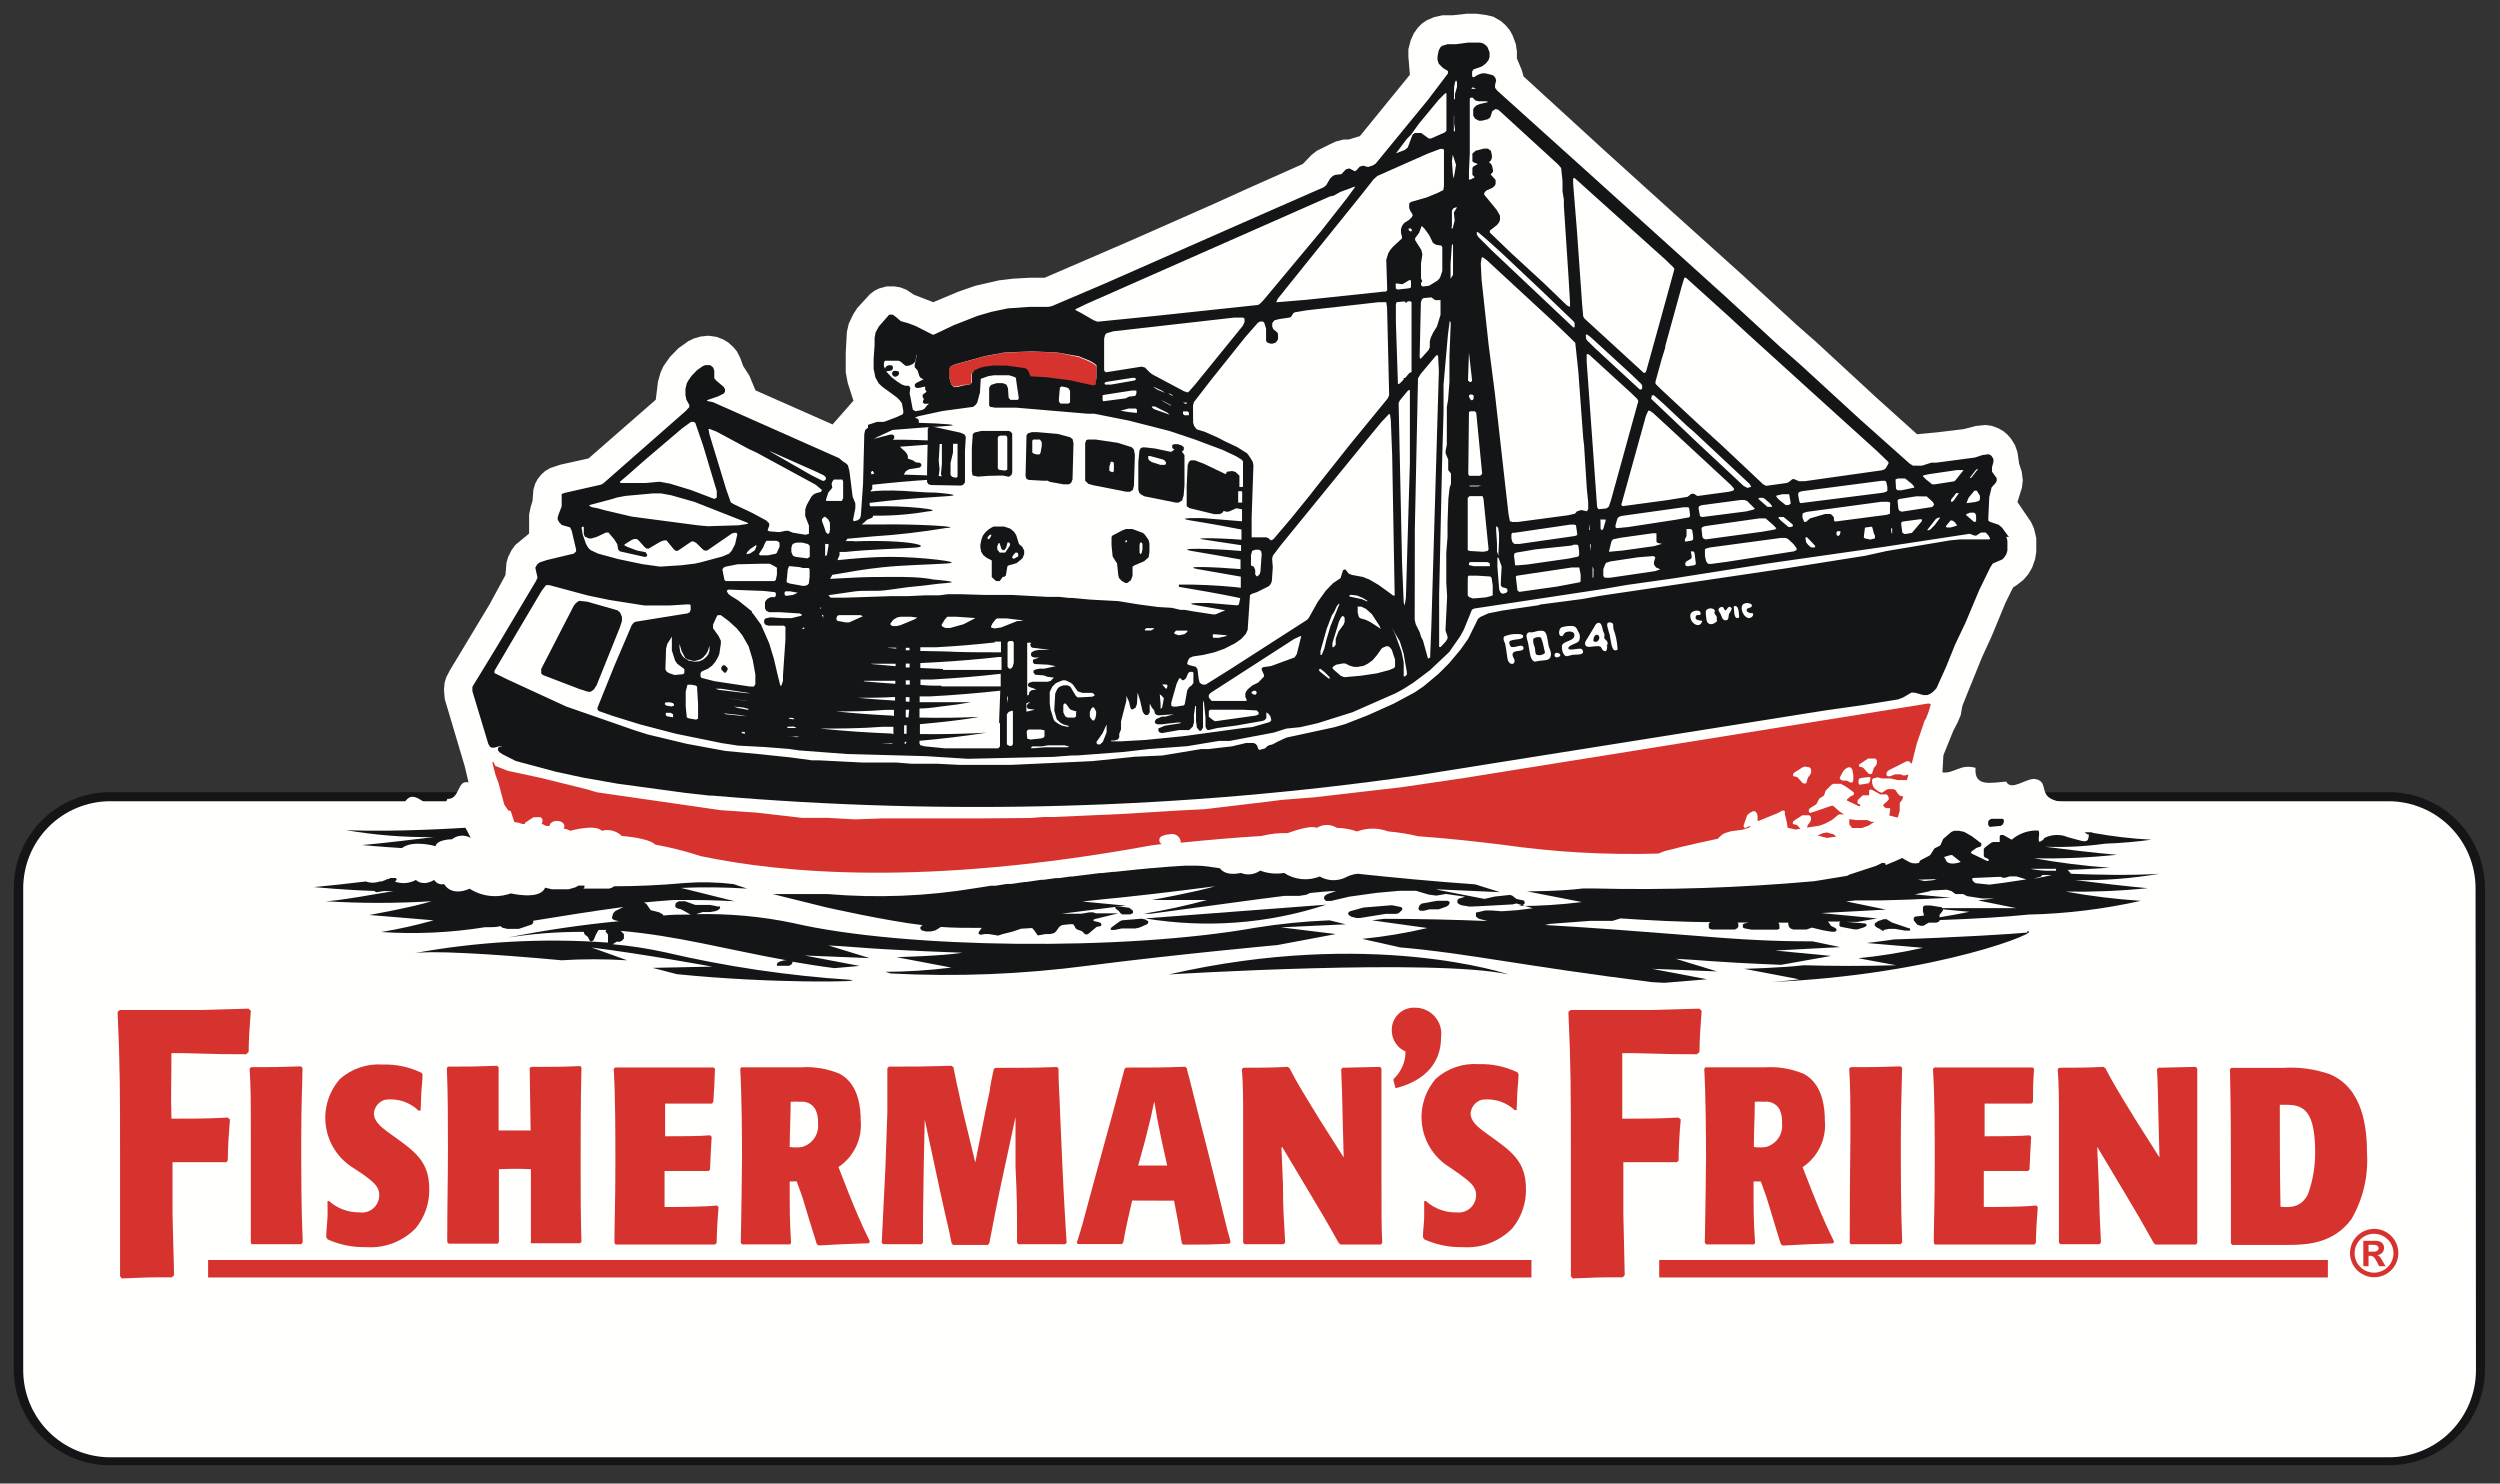
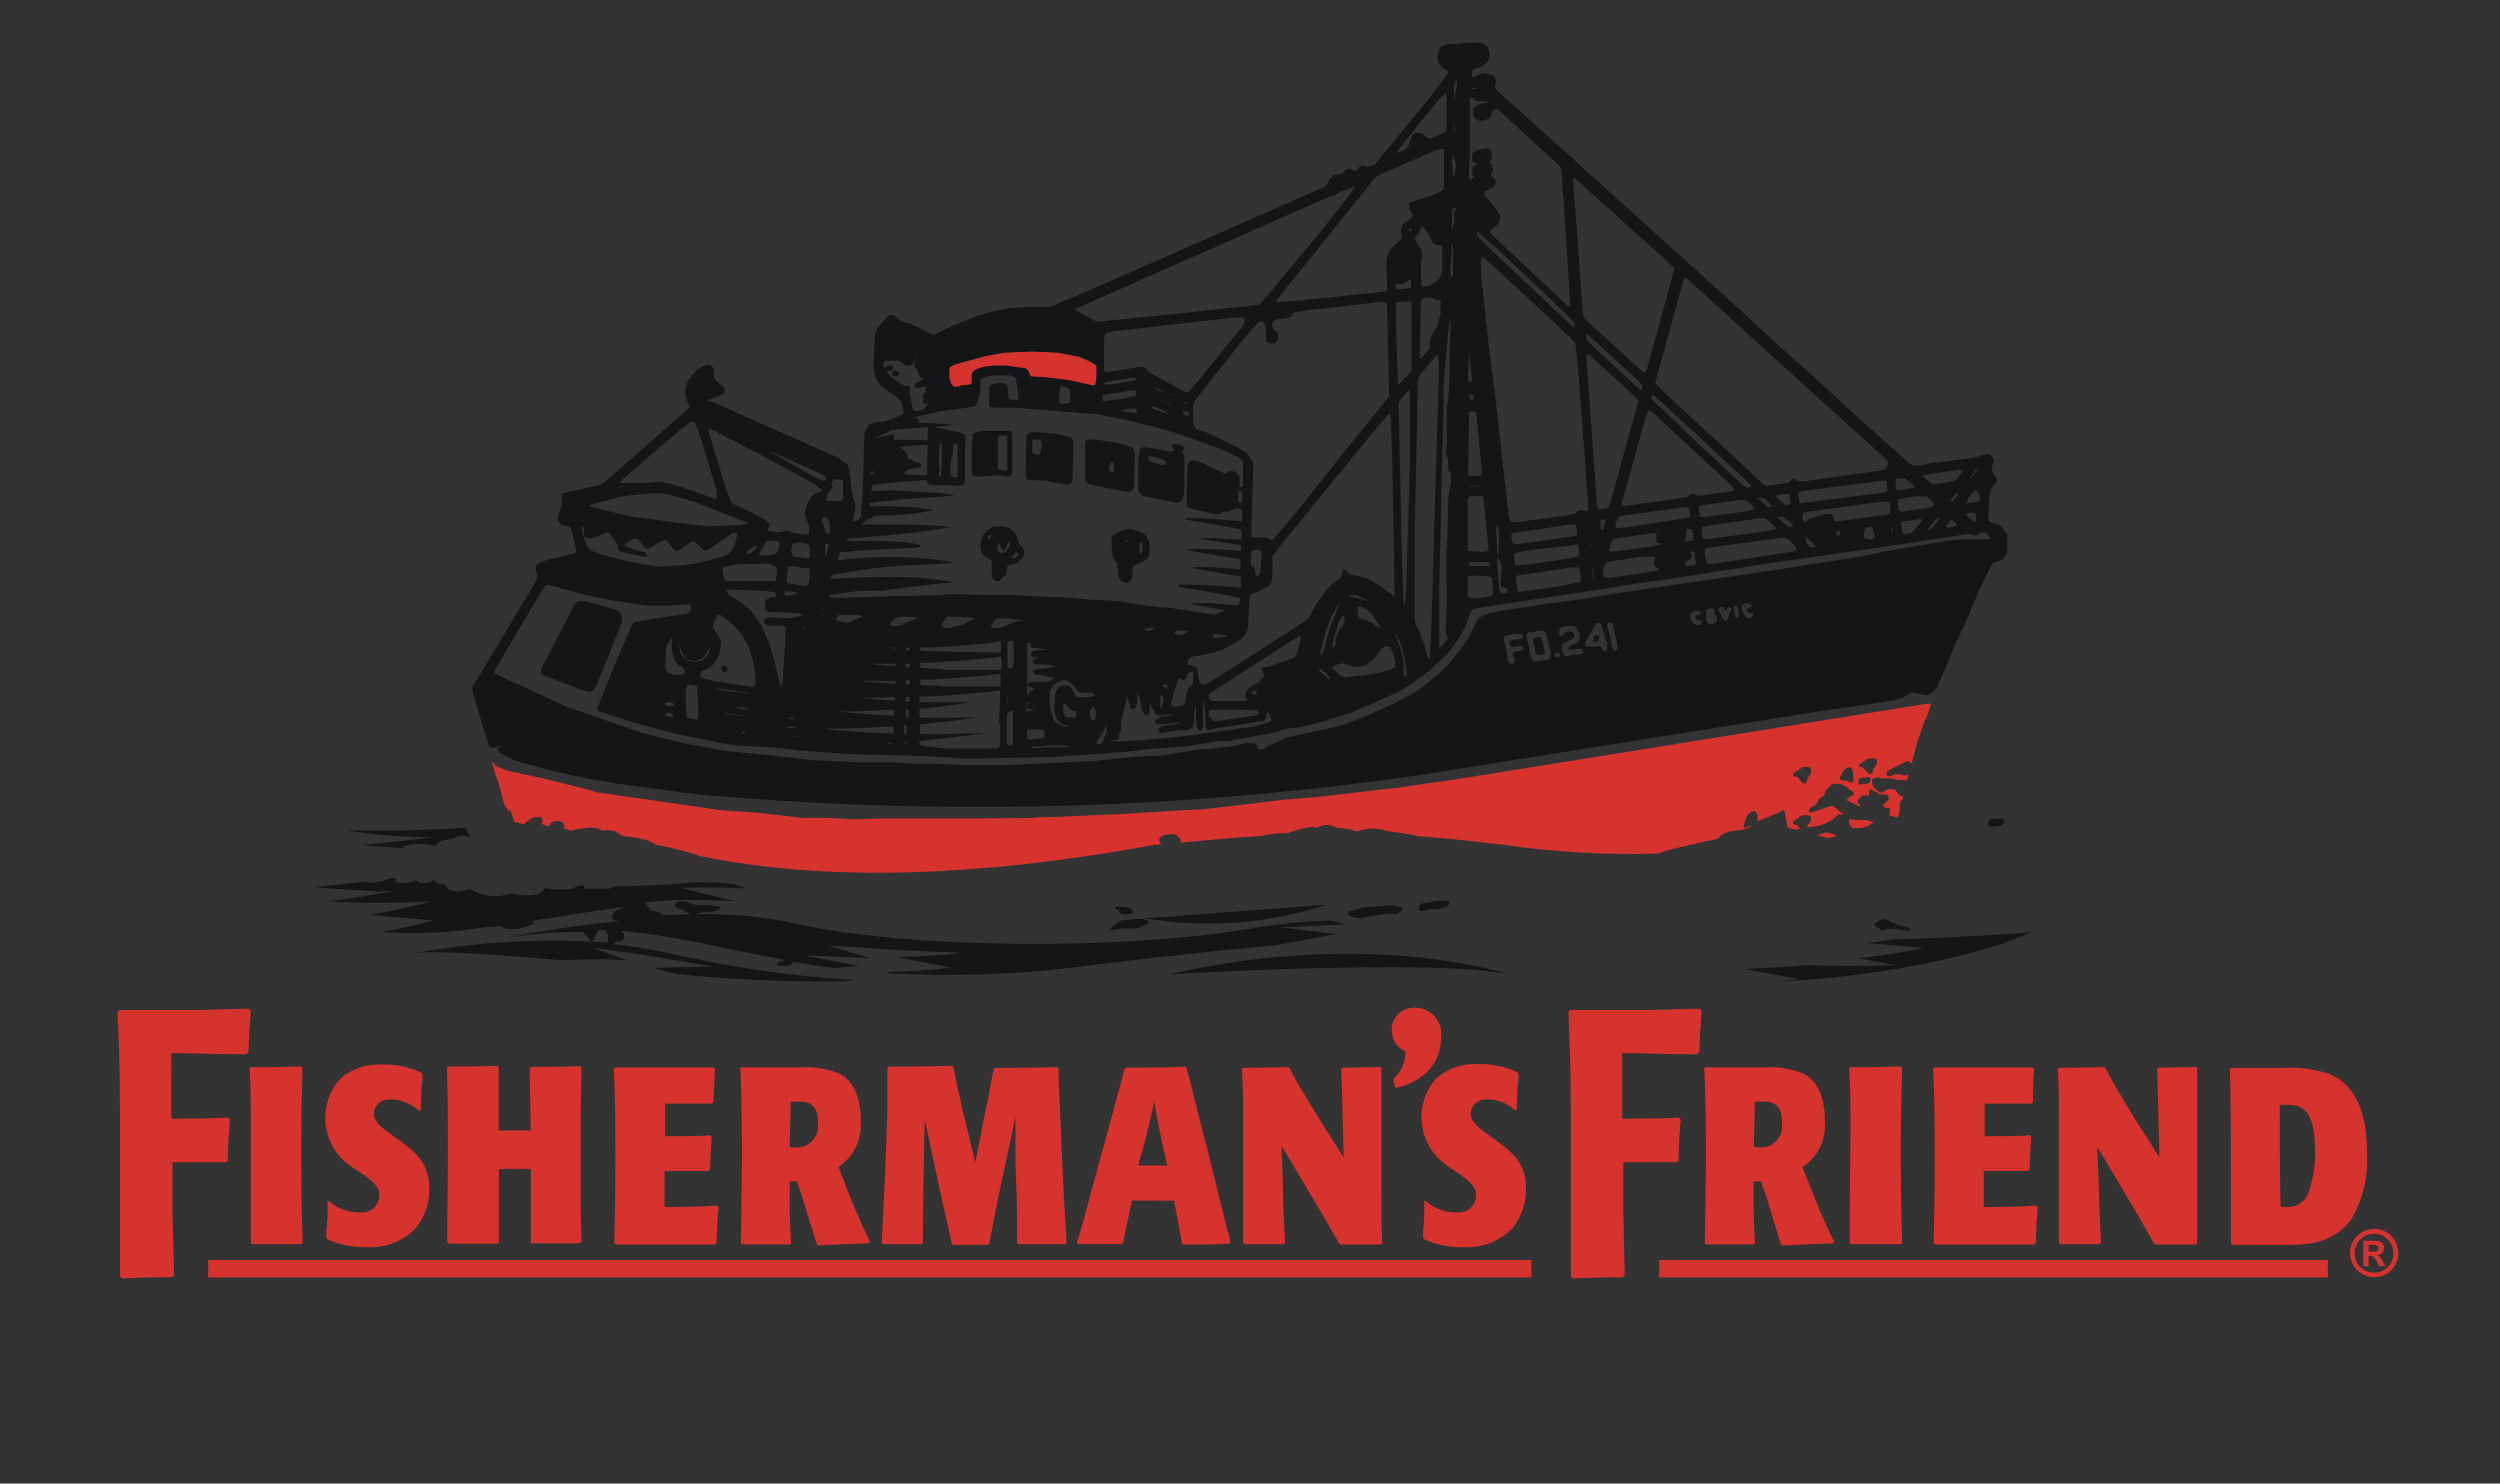
<svg xmlns="http://www.w3.org/2000/svg" width="182" height="108" viewBox="0 0 182 108" fill="none">
  <rect x="0" y="0" width="182" height="108" fill="#333333" stroke="none" />
-   <path fill-rule="evenodd" clip-rule="evenodd" d="M1.35 99.75V64.75C1.342 63.87 1.508 62.997 1.838 62.181C2.168 61.365 2.656 60.622 3.274 59.995C3.892 59.368 4.627 58.869 5.438 58.526C6.249 58.184 7.12 58.005 8 58H173.92C175.693 58.003 177.392 58.709 178.644 59.963C179.897 61.217 180.6 62.917 180.6 64.69V99.69C180.6 101.463 179.897 103.163 178.644 104.417C177.392 105.671 175.693 106.377 173.92 106.38H8C6.243 106.37 4.561 105.668 3.316 104.428C2.072 103.187 1.366 101.507 1.35 99.75Z" fill="#FFFFFE" />
-   <path fill-rule="evenodd" clip-rule="evenodd" d="M8 57.67H173.91C175.767 57.67 177.547 58.407 178.86 59.72C180.172 61.033 180.91 62.813 180.91 64.67V99.67C180.91 101.526 180.172 103.307 178.86 104.62C177.547 105.932 175.767 106.67 173.91 106.67H8C6.143 106.67 4.363 105.932 3.05 104.62C1.738 103.307 1 101.526 1 99.67V64.67C1 62.813 1.738 61.033 3.05 59.72C4.363 58.407 6.143 57.67 8 57.67ZM180.22 64.67C180.22 62.988 179.552 61.376 178.363 60.187C177.174 58.998 175.561 58.33 173.88 58.33H8C7.167 58.334 6.342 58.502 5.574 58.825C4.805 59.148 4.108 59.619 3.522 60.212C2.936 60.804 2.473 61.507 2.158 62.278C1.844 63.05 1.685 63.877 1.69 64.71V99.71C1.685 100.543 1.844 101.37 2.158 102.142C2.473 102.913 2.936 103.616 3.522 104.208C4.108 104.801 4.805 105.272 5.574 105.595C6.342 105.918 7.167 106.086 8 106.09H173.91C175.591 106.09 177.204 105.422 178.393 104.233C179.582 103.044 180.25 101.431 180.25 99.75L180.22 64.67Z" fill="#141517" />
  <path fill-rule="evenodd" clip-rule="evenodd" d="M22 90.58H18.35L18.26 90.49V82.63C18.26 80.38 18.26 79.09 18.17 77.8L18.28 77.69C19.87 77.69 20.28 77.69 21.91 77.63L22.02 77.74C22.02 78.74 21.93 80.25 21.93 82.98C21.93 85.47 21.93 87.98 22.04 90.44L21.95 90.53M30.48 80.86C30.16 80.551 29.775 80.318 29.352 80.18C28.929 80.041 28.481 80 28.04 80.06C27.821 80.12 27.626 80.244 27.479 80.417C27.333 80.591 27.242 80.804 27.22 81.03C27.22 81.64 27.69 82.03 28.55 82.64C30.19 83.81 31.25 84.54 31.25 86.55C31.274 87.599 30.919 88.621 30.25 89.43C29.778 89.91 29.207 90.28 28.576 90.515C27.945 90.75 27.271 90.844 26.6 90.79C25.656 90.81 24.72 90.618 23.86 90.23L23.75 90.07C23.75 89.59 23.82 89.07 23.84 88.65C23.86 88.23 23.84 87.85 23.84 87.44H23.96C24.56 87.98 25.35 88.27 26.16 88.26C26.341 88.287 26.525 88.275 26.701 88.225C26.876 88.174 27.039 88.085 27.177 87.965C27.314 87.846 27.425 87.697 27.5 87.53C27.574 87.364 27.612 87.183 27.61 87C27.61 86.35 27.12 86 26.41 85.48L25.68 85C25.157 84.67 24.711 84.231 24.373 83.713C24.036 83.194 23.815 82.609 23.726 81.996C23.637 81.385 23.681 80.76 23.856 80.167C24.031 79.574 24.333 79.025 24.74 78.56C25.165 78.181 25.663 77.892 26.202 77.71C26.742 77.528 27.312 77.457 27.88 77.5C28.85 77.47 29.81 77.68 30.69 78.1L30.76 78.23C30.76 78.68 30.69 79.14 30.67 79.59L30.62 80.85H30.48M38.65 90.52V85.12C37.87 85.08 37.1 85.08 36.32 85.12V90.43L36.23 90.54H32.67L32.56 90.43V89.76C32.56 87.98 32.61 85.76 32.61 83.54C32.61 81.61 32.61 79.68 32.53 77.76L32.61 77.65C34.17 77.65 34.61 77.65 36.19 77.59L36.3 77.7V82.3H38.63C38.63 81.67 38.56 78.48 38.56 77.78L38.64 77.67C40.36 77.67 40.79 77.67 42.24 77.61L42.33 77.72C42.27 80.23 42.27 82.72 42.27 84.78C42.27 86.65 42.27 88.54 42.33 90.4L42.22 90.51H38.68L38.57 90.4M51.54 85.25H48.38V87.87C49.25 87.87 51.13 87.87 52.2 87.76L52.31 87.87C52.235 88.742 52.188 89.615 52.17 90.49L52.06 90.6H44.82L44.73 90.49C44.73 89.13 44.8 87.62 44.8 84.71C44.8 82.42 44.8 79.98 44.68 77.82L44.79 77.71H51.96L52.05 77.82C52 79 52 79.3 51.93 80.23L51.83 80.34H48.42V82.72C49.42 82.72 50.92 82.72 51.7 82.65L51.81 82.76C51.74 83.76 51.74 84.14 51.69 85.14L51.58 85.25M58.31 77.7H53.96L53.89 77.81C54 79.71 54.02 83.06 54.02 84.23C54.02 85.23 53.95 89.59 53.93 90.48L54.03 90.59H57.51L57.59 90.48C57.49 88.84 57.49 88.25 57.49 86.01L58 86L58.41 87.14C58.751 88.283 59.101 89.423 59.46 90.56L59.59 90.67C61.18 90.58 61.59 90.56 63.25 90.51L63.33 90.38C62.61 88.94 62.09 87.62 61.75 86.78L61.04 84.96C61.589 84.594 62.029 84.087 62.314 83.492C62.599 82.897 62.719 82.237 62.66 81.58C62.66 80.77 62.56 78.94 61.13 78.17C60.239 77.797 59.274 77.637 58.31 77.7ZM59.55 81.76C59.598 82.141 59.507 82.526 59.294 82.846C59.081 83.165 58.76 83.397 58.39 83.5C58.092 83.545 57.788 83.545 57.49 83.5C57.49 82.6 57.56 81.12 57.56 80.21C57.79 80.19 58.02 80.19 58.25 80.21C58.465 80.182 58.683 80.218 58.879 80.312C59.074 80.406 59.238 80.555 59.35 80.74C59.505 81.056 59.574 81.408 59.55 81.76ZM128.49 77.7H124.15L124.07 77.81C124.18 79.71 124.2 83.06 124.2 84.23C124.2 85.23 124.13 89.59 124.11 90.48L124.22 90.59H127.69L127.77 90.48C127.66 88.84 127.66 88.25 127.66 86.01H128.19L128.6 87.15L129.45 89.95C129.51 90.17 129.58 90.37 129.65 90.57L129.78 90.68C131.37 90.59 131.78 90.57 133.44 90.52L133.52 90.39C132.8 88.95 132.28 87.63 131.94 86.79L131.23 84.97C131.779 84.604 132.219 84.097 132.504 83.502C132.789 82.907 132.909 82.247 132.85 81.59C132.85 80.78 132.75 78.95 131.32 78.18C130.427 77.802 129.458 77.638 128.49 77.7ZM129.73 81.76C129.778 82.141 129.687 82.526 129.474 82.846C129.261 83.165 128.94 83.397 128.57 83.5C128.275 83.544 127.975 83.544 127.68 83.5C127.68 82.6 127.75 81.12 127.75 80.21C127.98 80.19 128.21 80.19 128.44 80.21C128.655 80.18 128.875 80.214 129.07 80.308C129.266 80.403 129.429 80.553 129.54 80.74C129.692 81.057 129.757 81.409 129.73 81.76ZM71 84.63L71.77 80.74L72.04 79.48C72.04 79.25 72.29 78.1 72.34 77.85L72.45 77.74C74.45 77.74 75.04 77.74 76.96 77.68L77.06 77.79C77.06 78.9 77.12 79.39 77.19 81.37L77.31 84.14C77.47 87.78 77.55 88.72 77.65 90.47L77.55 90.58H74.13L74.04 90.47C74.04 87.62 74.04 87.33 73.93 84.96V81.32L72.81 86.52C72.63 87.38 72.32 88.92 72.02 90.52L71.9 90.63H69.39L69.28 90.52C69.14 89.81 69.11 89.67 68.82 88.43L68.44 86.72L67.32 81.5L67.25 84.76C67.19 88.58 67.19 89 67.19 90.47L67.1 90.58H64.3L64.19 90.47L64.46 84.94L64.6 80.94V77.76L64.71 77.65C66.62 77.65 67.12 77.65 69.28 77.59L69.41 77.7C69.54 78.37 69.59 78.61 70.05 80.7L71 84.63ZM85.47 87.41C85.7 88.58 85.84 89.3 86.04 90.52L86.15 90.61C87.83 90.61 87.99 90.61 89.49 90.54L89.58 90.43C89.58 90.29 89.38 89.67 89.35 89.54L88.72 86.98L87.92 83.77C87.42 81.83 87.36 81.61 86.58 78.48C86.505 78.247 86.445 78.01 86.4 77.77L86.29 77.66C84.5 77.72 84.16 77.72 81.98 77.72L81.87 77.81C81.33 79.857 80.777 81.9 80.21 83.94L79.39 86.94C78.83 89.05 78.76 89.32 78.39 90.48L78.48 90.57H81.67L81.77 90.46C81.95 89.46 82.17 88.46 82.42 87.4L85.47 87.41ZM84.93 84.85H82.86L83.37 83C83.77 81.43 83.83 81.14 84.03 80.18C84.19 81.18 84.25 81.5 84.53 82.85L84.97 84.85H84.93ZM93.29 83.54L93.4 86.19C93.4 88.36 93.47 88.47 93.56 90.47L93.43 90.58H90.61L90.5 90.47V81.22C90.5 80.13 90.5 78.96 90.41 77.84L90.52 77.73C91.91 77.73 92.33 77.73 93.74 77.67L93.88 77.76C94.43 78.84 94.69 79.25 96.1 81.55L97.82 84.26L97.74 81.18C97.74 80.71 97.67 78.36 97.64 77.84L97.74 77.73L100.46 77.67L100.57 77.78V85.78C100.57 88.18 100.57 89.47 100.63 90.49L100.52 90.6H97.59L97.46 90.49C96.62 88.98 96.19 88.26 95.35 86.86L93.35 83.51M110.32 80.86C110 80.551 109.615 80.318 109.192 80.18C108.769 80.041 108.321 80 107.88 80.06C107.662 80.121 107.467 80.246 107.321 80.419C107.175 80.592 107.084 80.805 107.06 81.03C107.06 81.64 107.53 82.03 108.39 82.64C110.03 83.81 111.09 84.54 111.09 86.55C111.114 87.599 110.759 88.621 110.09 89.43C109.619 89.91 109.047 90.281 108.416 90.516C107.786 90.751 107.111 90.845 106.44 90.79C105.496 90.81 104.56 90.618 103.7 90.23L103.59 90.07C103.59 89.59 103.67 89.07 103.68 88.65V87.44H103.81C104.41 87.98 105.2 88.28 106.01 88.26C106.19 88.286 106.374 88.272 106.549 88.221C106.724 88.169 106.885 88.081 107.023 87.961C107.161 87.842 107.271 87.694 107.346 87.528C107.422 87.362 107.46 87.182 107.46 87C107.46 86.35 106.96 86 106.26 85.48L105.53 84.97C105.001 84.647 104.548 84.212 104.204 83.695C103.86 83.18 103.632 82.595 103.537 81.982C103.442 81.369 103.482 80.743 103.653 80.146C103.825 79.55 104.124 78.999 104.53 78.53C104.955 78.151 105.453 77.862 105.992 77.68C106.532 77.498 107.102 77.427 107.67 77.47C108.64 77.44 109.61 77.65 110.48 78.07L110.55 78.2C110.55 78.65 110.48 79.11 110.46 79.56L110.41 80.82H110.27M138.39 90.58H134.75L134.66 90.49C134.66 87.87 134.68 85.25 134.71 82.63C134.71 80.38 134.71 79.09 134.62 77.8L134.73 77.69C136.32 77.69 136.73 77.69 138.36 77.63L138.47 77.74C138.47 78.74 138.38 80.25 138.38 82.98C138.38 85.47 138.38 87.98 138.48 90.44L138.39 90.53M147.58 85.25H144.42V87.87C145.3 87.87 147.17 87.87 148.24 87.76L148.35 87.87C148.275 88.742 148.228 89.615 148.21 90.49L148.1 90.6H140.86L140.78 90.49C140.78 89.13 140.85 87.62 140.85 84.71C140.85 82.42 140.85 79.98 140.72 77.82L140.83 77.71H147.99L148.08 77.82C148 79 148 79.3 148 80.23L147.89 80.34H144.48V82.72C145.48 82.72 146.98 82.72 147.77 82.65L147.87 82.76C147.8 83.76 147.8 84.14 147.75 85.14L147.64 85.25M152.68 83.54L152.79 86.19C152.84 88.36 152.86 88.47 152.95 90.47L152.83 90.58H150L149.89 90.47V81.22C149.89 80.13 149.89 78.96 149.8 77.84L149.91 77.73C151.31 77.73 151.72 77.73 153.13 77.67L153.27 77.76C153.83 78.84 154.08 79.25 155.49 81.55L157.21 84.26L157.13 81.18C157.13 80.71 157.07 78.36 157.03 77.84L157.13 77.73L159.85 77.67L159.96 77.78V90.49L159.85 90.6H156.92L156.79 90.49C156.114 89.266 155.414 88.056 154.69 86.86L152.69 83.51M166.22 77.74H162.43L162.34 77.85C162.41 80.63 162.41 83.43 162.41 86.23V90.52L162.5 90.63H166.56C168.04 90.63 169.89 90.5 171.18 88.76C172.017 87.319 172.414 85.664 172.32 84C172.32 82.05 172.01 79.23 169.63 78.21C168.536 77.826 167.377 77.666 166.22 77.74ZM168.54 83.67C168.573 84.783 168.397 85.892 168.02 86.94C167.56 87.83 166.88 87.94 166.02 87.85C165.97 85.38 165.97 82.9 165.97 80.43H166.52C167.52 80.43 168.17 80.81 168.42 82.23C168.5 82.71 168.54 83.19 168.54 83.67ZM16.48 84.61H12.56V88.41C12.56 88.95 12.67 92.21 12.67 92.83L12.51 92.99C10.69 92.99 10.72 92.99 8.87 93.07L8.74 92.91V84.42C8.74 79.27 8.74 77.69 8.56 73.67L8.72 73.53H14.54L18.1 73.43L18.26 73.59C18.15 75.06 18.12 75.49 18.1 76.59L17.91 76.75C16.46 76.75 16.23 76.75 13.38 76.67H12.48C12.48 78.95 12.43 79.46 12.48 81.44C14.09 81.44 14.95 81.44 16.58 81.36L16.74 81.5C16.64 82.81 16.61 83.11 16.58 84.5L16.4 84.66M122.09 84.61H118.18V88.41C118.18 88.95 118.28 92.21 118.28 92.83L118.13 92.99C116.31 92.99 116.34 92.99 114.49 93.07L114.36 92.91V84.42C114.36 79.27 114.36 77.69 114.18 73.67L114.34 73.53H120.16L123.72 73.43L123.88 73.59C123.77 75.06 123.74 75.49 123.72 76.59L123.53 76.75C122.08 76.75 121.85 76.75 119 76.67H118.1V81.44C119.71 81.44 120.57 81.44 122.2 81.36L122.36 81.5C122.265 82.497 122.211 83.498 122.2 84.5L122.01 84.66M174.6 91.24C174.604 90.8 174.443 90.374 174.149 90.047C173.855 89.719 173.449 89.514 173.011 89.471C172.573 89.429 172.135 89.552 171.783 89.816C171.431 90.081 171.191 90.467 171.11 90.9C171.065 91.14 171.071 91.386 171.126 91.624C171.182 91.862 171.286 92.085 171.433 92.281C171.58 92.476 171.765 92.638 171.978 92.758C172.191 92.877 172.426 92.951 172.669 92.975C172.912 92.998 173.158 92.971 173.389 92.895C173.621 92.819 173.835 92.695 174.016 92.532C174.198 92.369 174.344 92.17 174.444 91.947C174.545 91.725 174.598 91.484 174.6 91.24ZM172.84 92.65C173.215 92.647 173.574 92.496 173.838 92.228C174.101 91.961 174.248 91.6 174.245 91.225C174.242 90.85 174.091 90.491 173.823 90.227C173.556 89.964 173.195 89.817 172.82 89.82C172.445 89.823 172.086 89.974 171.822 90.241C171.559 90.509 171.412 90.87 171.415 91.245C171.418 91.62 171.569 91.979 171.837 92.243C172.104 92.506 172.465 92.653 172.84 92.65ZM172.93 90.33H172.05V92.18H172.43V91.42H172.53C172.75 91.42 172.86 91.51 173.05 91.88L173.2 92.18H173.67L173.41 91.74C173.29 91.52 173.21 91.42 173.06 91.37C173.193 91.365 173.318 91.309 173.411 91.214C173.504 91.12 173.558 90.993 173.56 90.86C173.56 90.56 173.38 90.33 172.93 90.33ZM173.16 90.87C173.16 91.01 173.04 91.12 172.84 91.12H172.43V90.62H172.77C173 90.62 173.16 90.7 173.16 90.87ZM101.58 79.16L101.45 78.69V78.55C101.726 78.295 101.946 77.986 102.096 77.642C102.246 77.297 102.322 76.925 102.32 76.55C102.016 76.415 101.758 76.193 101.58 75.912C101.402 75.631 101.311 75.303 101.32 74.97C101.32 74.752 101.364 74.537 101.449 74.337C101.534 74.137 101.659 73.957 101.816 73.806C101.973 73.656 102.159 73.538 102.362 73.462C102.566 73.385 102.783 73.35 103 73.36C103.274 73.356 103.545 73.411 103.796 73.522C104.046 73.632 104.27 73.796 104.451 74.001C104.633 74.206 104.768 74.448 104.847 74.71C104.926 74.972 104.948 75.249 104.91 75.52C104.91 77.35 103.77 78.65 101.69 79.2H101.58M15.15 93H111.49V91.73H15.15V93ZM120.79 93H169.47V91.73H120.79V93Z" fill="#D6332F" />
-   <path fill-rule="evenodd" clip-rule="evenodd" d="M160.19 64.2C159.96 63.5 160.19 63.86 160.67 63.43C160.8 62.09 158.56 61.92 157.51 61.9L157.45 61.82C157.73 61.69 158.08 61.49 158.08 61.09C158.058 60.872 157.958 60.67 157.798 60.521C157.638 60.372 157.429 60.286 157.21 60.28C157.29 60.21 157.39 60.15 157.49 60.1C157.36 58.87 155.24 59.62 154.42 59.7V59.76C154.23 59.76 154.05 59.68 153.87 59.65C153.143 59.461 152.451 59.157 151.82 58.75C151.08 58.41 149.82 58.51 149.2 58.08C148.58 57.65 149.03 56.89 148.2 56.72C147.57 56.58 146.42 57.65 146.05 56.9C144.94 56.98 143.7 57.32 143.82 55.9C142.72 55.58 142.26 56.34 141.41 56.23L141.48 54.98L142.2 53.2L142.53 52.56L142.74 52.06L142.86 51.39L143.17 50.61L144.29 47.85L145 46.3L146 43.88L146.55 42.77L146.85 42.57L147.31 42.21L147.66 41.8L147.94 41.32L148.15 40.73L148.24 40.18V39.18L148.08 38.49L147.87 38.02L146.87 36.55L147.2 35.49L147.26 34.95L147.18 34.33L146.99 33.75L146.87 32.91L146.69 32.4L146.39 31.92L146.11 31.61L145.85 31.39L145.48 31.18L145 31L144.55 30.94L143.84 31.01L142.96 31.24L141.06 31.47L139.56 31.61L136.56 28.91L132.23 24.91L130.74 23.6L126.87 20.04L121.65 15.34L116.92 11.06L110.92 5.57L110.78 5.09L110.43 4.26V3.75L110.35 3.2L110.1 2.54L109.91 2.2L109.61 1.84L109.26 1.53L108.7 1.21L108.22 1.1L107.5 1H106.78L105.78 1.11H105.01L104.4 1.25L103.86 1.48L103.5 1.73L103.21 2.03L102.93 2.42L102.7 2.93L102.53 3.58V4.12L102.64 5.44L99 9.91L98.17 10.16H97.81L97.25 10.3L96.72 10.55L95.86 10.98L95.5 11.26L94.84 11.94L90.84 13.72L88.46 14.8L82.35 17.5L76.05 20.22H74.94L73.72 20.29L72.72 20.41L71.02 20.8L69.75 21.24L67.94 22L66.54 21.46L66 21.1L65.54 20.92L65.11 20.85H64.54L64 21L63.67 21.16L63.34 21.41L62.42 22.41L62.12 22.87L61.79 23.56L61.65 24.18L61.57 25.71V27.1L61.71 27.86L62.13 29.17L60.61 30.9L55 28.42L54.55 27.34L54.11 26.66L53.89 26.06L53.66 25.6L53.4 25.28L53 24.92L52.63 24.7L52.15 24.52L51.56 24.44L51 24.5L50.52 24.64L50.12 24.83L49.39 25.35L48.77 25.99L48.31 26.64L48.1 27.09L47.9 27.78L47.74 29.1L42.85 33.37L40.79 33.83L40.07 34.07L39.7 34.28L39.42 34.53L39.16 34.85L38.97 35.19L38.83 35.66L38.77 36.46L38.64 36.88L38.52 37.45V38.84L37.52 39.67L37.24 40.05L36.99 40.55L36.87 40.97L36.8 41.86L35.64 44L32.75 48.8L32.49 49.3L32.37 49.69L32.32 50.22L32.38 50.9L33.84 55.81L34.11 56.96C33.26 56.74 33.51 58.2 32.57 58.16C32.45 58.49 32.27 58.51 32.13 58.83C31.06 59.11 30.07 56.97 29.33 58.67C27.72 58.1 27.89 59.44 26.23 59.14C25.52 59.24 25.23 59.01 24.51 59.32C23.65 59.69 23.87 60.83 23.99 61.32C23.753 61.339 23.521 61.393 23.3 61.48C22.79 61.7 22.73 62.23 22.46 62.42C21.96 62.76 20.67 62.42 20.69 63.42C20.71 64.42 21.97 63.99 21.83 64.83C21.83 65.02 21.15 65.49 21.33 65.83C21.51 66.17 22.2 66.02 22.47 66.17C21.63 66.77 21.24 67.6 22.41 68.17C23.18 68.53 25.32 69.01 26 68.63C25.63 69.8 27.29 70.35 28.81 70.55C30.147 71.297 31.671 71.644 33.2 71.55C34.55 71.55 41.12 70.66 46.2 72.38C51.28 74.1 59 73.86 65.11 73.6C71.22 73.34 95.44 71.21 108.31 72.7C115.98 73.59 126.88 72.62 126.88 72.62C126.88 72.62 144.88 73.4 150.88 68.45C151.963 68.304 153.031 68.06 154.07 67.72C154.6 67.87 155.15 67.91 155.69 67.84C156.46 67.84 158.48 67.6 158.3 66.47C159.167 66.453 160.02 66.248 160.8 65.87C160.93 65.04 160.38 64.87 160.16 64.2" fill="#FFFFFE" />
  <path fill-rule="evenodd" clip-rule="evenodd" d="M134.8 60.28H135.53L136.03 60.11C136.17 60.01 136.32 59.91 136.47 59.83H136.24L135.94 59.7H135.09L134.63 59.63V60.02L134.71 60.13L134.79 60.18" fill="#D6332F" />
  <path fill-rule="evenodd" clip-rule="evenodd" d="M36.71 58.57L36.29 57L36.06 56.37L35.84 55.51L35.9 55.45L36.07 55.76L36.95 56.11L39.37 56.63L42.72 57.46L43.46 57.68L52.46 58.98L55.09 59.16L58.38 59.54H60.24L62.24 59.65L64.24 59.58H71.38L75 59.55L75.94 59.48H76.65L81.65 59.26L85.89 59L87.7 58.91L92.22 58.37L93.33 58.23L95.73 58.04L100.3 57.51L101.96 57.32L106.52 56.65L140.34 51.22H140.49L140.56 51.29L140.41 51.79L140.23 52.27L140.11 52.47L139.54 54.14L139.18 55.57H139.11L138.99 55.42H138.8L137.53 56.06L137.4 56.16L137.34 56.26V56.43L137.42 56.51H137.6L137.97 56.37H138.38L138.54 56.45H138.71L138.93 56.38L138.83 56.79H138.16L137.62 56.67H137.01L136.68 56.59L136.38 56.67L136.29 56.75V57L136.36 57.25L136.45 57.38L136.77 57.63L136.93 57.7H137.03L137.32 57.5L137.43 57.45H137.84L137.99 57.51L138.18 57.8L138.29 57.91L138.47 57.97H138.55L138.47 58.28H138.41L138.3 58.48V59.02L138.17 59.5H138.05L137.61 59.38H137.55V59.3L137.6 58.99V58.83H137.35L137.19 58.77L137.1 58.64V58.59L137.5 58.22V58.1L137.45 57.94L137.34 57.83H136.88L136.27 57.49H136.12L136.07 57.54V57.9H135.61L135.29 58.2L135.23 58.28V58.49L135.42 58.57V58.69H135.32L134.46 58.28V58.2L134.74 57.96L134.96 57.87V57.69L134.42 57.29L134.01 57.06H133.47L133.32 57.14L132.91 57.56L132.79 57.9L132.73 57.96L132.45 58.13L132.27 58.48L132.21 58.56L131.75 58.85L131.68 58.95V59.08L131.74 59.17H131.81L132.32 59.01L133.32 58.66H133.45L133.92 59.08L134.25 59.29H133.88L133.76 59.37L133.36 59.7L132.89 59.95L132.46 60.11L131.55 60.25L131.61 60.05L131.76 59.87L131.84 59.7V59.49L131.72 59.35H131.21L130.57 59.77L130.52 59.86V59.99L130.82 60.06L131.07 60.34L130.71 60.39L130.14 60.26L130.08 59.85L129.94 59.29V59.07L129.87 59.01H129.75L129.43 59.19L128.03 59.76H127.95V59.4L127.9 59.22L127.78 59.06H127.6L127.3 59.24L127.19 59.36L126.94 60.08V60.19L127.03 60.29L127.31 60.16H127.49L127.34 60.25L126.83 60.41L126.04 60.51L125.6 60.64L125.43 60.72L125.21 60.9L125.06 61.06C125.06 61.06 122.6 61.58 121.26 61.94C121.085 61.992 120.914 62.059 120.75 62.14C116.95 62.25 113.17 62.04 109.41 61.5C107.5 61.27 105.51 61.04 103.25 60.88C102.53 60.71 101.8 60.59 101.07 60.53C100.335 60.256 99.525 60.256 98.79 60.53C98.321 60.364 97.828 60.277 97.33 60.27C97.11 60.13 96.855 60.056 96.595 60.056C96.335 60.056 96.08 60.13 95.86 60.27C95.38 60.02 93.75 60.65 93.75 60.65C93.107 60.629 92.463 60.7 91.84 60.86C90.04 60.97 88.09 61.13 85.95 61.35V61.21C85.93 61.124 85.894 61.044 85.841 60.973C85.789 60.902 85.723 60.843 85.647 60.799C85.571 60.755 85.487 60.727 85.4 60.717C85.312 60.706 85.224 60.714 85.14 60.74C84.94 60.75 84.76 60.79 84.58 60.87C84.53 60.87 84.52 60.87 84.58 60.87C84.525 60.896 84.478 60.937 84.445 60.988C84.413 61.039 84.395 61.099 84.395 61.16C84.395 61.221 84.413 61.28 84.445 61.332C84.478 61.383 84.525 61.424 84.58 61.45L83.84 61.54C67.2 64.59 56.84 63.54 51.03 62.33L50.8 62.26C49.788 61.934 48.756 61.677 47.71 61.49C47.22 60.99 45.27 60.86 45.27 60.86C45.081 60.675 44.846 60.543 44.59 60.476C44.334 60.409 44.065 60.411 43.81 60.48C43.32 59.97 41.53 60.48 41.53 60.48C41.371 60.404 41.203 60.346 41.03 60.31C41.07 60.26 41.09 60.21 41.09 60.14C41.09 59.93 40.85 59.76 40.55 59.76C40.25 59.76 40.02 59.92 40.01 60.13H39.74C39.649 60.058 39.543 60.007 39.43 59.98L39.49 59.84V59.63L39.36 59.49H38.85L38.22 59.9V59.98H37.99C37.821 59.899 37.637 59.858 37.45 59.86L37.18 59.04L37 59L36.71 58.57ZM135.37 55.64L136 55.22H136.51L136.64 55.35V55.56L136.57 55.73L136.41 55.91L136.28 56.34H136.05L135.63 55.88L135.34 55.8V55.67L135.37 55.64ZM131.23 55.86L130.59 56.27L130.54 56.36V56.5L130.84 56.57L131.26 57.03H131.49L131.62 56.6L131.77 56.42L131.85 56.25V56L131.73 55.86L131.39 55.81L131.23 55.86ZM133.96 56.56L134.2 56.12L134.38 55.95L134.55 55.86H134.69L134.78 55.92L134.86 56.07L134.92 56.43V56.8L134.85 56.97H134.72L134.44 56.83H134.15L134.01 56.77L133.93 56.65L133.96 56.56ZM135.36 56.68L135.3 56.79V57L135.35 57.12H135.42L136.02 57.03L136.11 56.93L136.16 56.79V56.57H136.05L135.54 56.63L135.36 56.68ZM133.52 60.75L133 60.6L132.7 60.66L132.32 60.82L133 61L133.69 60.9L133.49 60.76M73.13 25.67L71.72 25.93L69.48 26.55L69.17 26.72L69.1 26.84V27.47L69.24 27.93L69.43 28.14H69.69L70.11 28.02L70.6 28L70.72 27.92V27.24L70.87 27.02L71.28 26.83L71.7 26.73L72.3 26.66H73.2L74.58 26.85L74.72 26.93L74.82 27.05L75.03 27.47L76.17 27.53L77.87 27.75L79.6 28.13L79.74 28.07L79.83 27.58V26.67L79.65 26.51L79.33 26.33L78.57 26L77 25.67L75.16 25.59L73.16 25.67" fill="#D6332F" />
  <path fill-rule="evenodd" clip-rule="evenodd" d="M147.59 67.89C146.59 67.99 142.45 68.25 137.89 68.39C136.83 68.55 135.89 68.65 135.89 68.65L140 69C138.44 69.35 136.87 69.6 135.28 69.76L138.04 70.27C135.86 70.34 133.19 70.33 131.33 70.27C129.7 70.46 126.98 70.53 126.98 70.53L130.98 71.29C130.34 71.38 129.67 71.44 128.98 71.49C141.24 70.95 148.98 67.67 147.56 67.81M93 68.8L97.25 68L93.25 67.51L97.97 67.29L96.79 67C94.99 67.07 93.18 67.25 91.39 67.54C81.84 69.24 65.78 69.07 57.75 67.2C55.43 66.71 53.05 66.5 50.68 66.55L51.15 66.4H51.68L52.12 66.32L52.28 66.25L52.42 66.12V65.98L52.3 66L51.69 65.88H50.62L49.87 65.61H49.42L49.2 65.74L49.15 65.96L49.21 66.07L49.31 66.13L49.59 66.2L50.28 66.58C49.6 66.58 48.92 66.58 48.28 66.65V66.59L48 66.42L47.37 66.26L47.07 65.82L46.91 65.71H46.79C47.52 65.64 48.27 65.57 49.03 65.52H48.68H50.39C51.88 65.52 53.49 65.61 53.49 65.61L52.91 65.47L50.51 64.87L49.58 64.64C51.18 64.57 52.78 64.59 54.39 64.69L53.39 64.36C52.229 64.22 51.056 64.193 49.89 64.28C48 64.45 46.28 64.52 44.72 64.52C44.61 64.6 44.48 64.66 44.35 64.69H42.47L42.55 64.6V64.47H42.12L41.88 64.6L41.39 64.74H40.19C39.89 64.68 39.68 64.62 39.68 64.62C39.667 64.671 39.643 64.719 39.61 64.76C39.12 65.5 37.19 65.04 37.19 65.04C36.697 65.215 36.171 65.276 35.651 65.217C35.131 65.158 34.631 64.981 34.19 64.7C32.78 65.3 32.34 64.36 32.34 64.36C32.202 64.394 32.057 64.383 31.926 64.329C31.795 64.275 31.684 64.181 31.61 64.06C30.73 64.57 30.28 64.06 30.28 64.06C30.048 64.187 29.791 64.263 29.528 64.284C29.264 64.304 28.999 64.269 28.75 64.18L28.88 64.05L28.83 63.92H28.42L28.27 63.99H28.22C28.08 64.06 27.93 64.12 27.78 64.17H27.63C27.31 64.29 26.95 64.29 26.63 64.17C25.39 64.32 23.89 64.49 22.85 64.58C22.85 64.58 25.3 64.81 27.25 64.86L27.37 64.95H27.44L27.95 64.87H28.04C28.247 64.881 28.453 64.881 28.66 64.87C27.27 65.1 24.74 65.57 23.72 65.61C26.28 65.77 28.86 65.77 31.42 65.61C29.98 66.06 26.89 66.61 26.89 66.61L31.57 67C30.31 67.35 29.04 67.64 27.75 67.85C30.275 68.02 32.811 67.903 35.31 67.5H35.66C35.89 67.5 36.15 67.5 36.44 67.42L36.56 67.53L36.92 67.62H37.77L38.7 67.31L38.82 67.19V67.03C40.63 66.74 42.89 66.36 45.39 66.03L44.8 66.32L44.64 66.49L44.56 66.75V66.87L44.69 66.97L45.03 67.06H45.1C42.36 67.32 39.64 67.72 36.94 68.26C38.78 67.97 40.64 67.83 42.51 67.84V67.91L42.58 68.04L42.8 68.21L42.93 68.48L43.06 68.54L43.21 68.45L43.4 68L43.58 67.7H44.15L44.07 67.8L44.26 68.03V68.62C39.492 68.278 34.7 68.547 30 69.42C31.11 69.17 35.6 69.42 40.91 69.91H40.83C42.43 69.81 44.05 69.81 45.66 69.91L43.07 68.98C46.77 69.44 51.85 70.37 51.85 70.37L47.51 70.46L49.28 70.92C56.28 71.63 63.28 71.48 61.89 71.33C57.36 71.03 52.86 70.37 48.44 69.33C47.177 69.054 45.898 68.857 44.61 68.74L44.88 68.56H45.12L45.28 68.48L45.42 68.33V68L45.18 67.76H45.09C49.21 68.1 52.83 69.11 57.27 69.91H57.09L56.77 70L56.62 70.08L56.56 70.18V70.31H57.44L57.61 70.21L57.69 70.1V70H57.62C58.62 70.17 59.62 70.34 60.75 70.48L62.58 70.32L58.58 69.56L63.31 69.75L60.31 68.83C62.65 68.94 62.66 69.08 70.07 69.36C68.55 69.6 65.26 69.68 65.26 69.68L69.26 70.44C67.66 70.64 66.06 70.74 64.46 70.75L64.85 70.87C69.65 71.12 74.45 70.93 79.22 70.3C85.77 69.46 93 68.8 93 68.8ZM85.09 70.94C85.09 70.94 104.41 69.75 109.83 70.94C109.83 70.94 99.83 67.55 85.09 70.94ZM31.64 60.93C30.43 61.08 27.89 61.39 26.36 61.52C26.36 61.52 27.75 61.65 29.26 61.74C30.05 61.12 31.71 61.6 31.71 61.6C31.82 61.1 32.9 61.1 32.9 61.1C33.092 60.948 33.325 60.857 33.57 60.839C33.814 60.821 34.058 60.877 34.27 61C34.07 60.59 33.88 60.26 33.88 60.26C33.88 60.26 28.75 60.6 25.17 60.43C27.31 60.8 29.47 60.97 31.64 60.94" fill="#141517" />
-   <path fill-rule="evenodd" clip-rule="evenodd" d="M151.07 64.07C152.28 64.22 154.82 64.53 156.35 64.66C154.37 64.86 152.39 64.94 150.4 64.91C152.2 65.24 154.02 65.46 155.85 65.58C153.17 66.18 150.44 66.52 147.69 66.58C146 66.75 143.87 66.89 141.22 66.98L141.17 67.08L140.98 67.17H140.41L140.02 67.4H139.83L139.58 67.32L139.32 67V66.82L139.42 66.73L140.07 66.65L139.99 66.34V66.14L140 66L140.13 65.92H140.54L141.38 66.05V66.11H146.77L144 65.55L145.18 65.41H144.32L143.21 65.24L142.92 65.09H142.37L142.06 64.87L141.72 64.77L140.61 64.83L140.4 64.9L139.4 65.11L142.06 65.36H141.9C139.31 65.49 137.9 65.53 136.9 65.55H135.08L134.4 65.62L137.3 66.22L132.58 66.47L136.65 66.86L135.25 67.11H134.4L135.79 67.23L135.88 67.29V67.41L135.67 67.52L135.22 67.66H135L134 67.47L133.91 67.39V67.16L133.98 67.09H134.4H133.08L133.3 67.4L133.59 67.55L133.69 67.63V67.76L133.58 67.83H133.34L132.68 67.72L131.91 67.53L131.51 67.67H130.56L130.38 67.61L130.25 67.49L130.19 67.32V67.17H129.46L129.54 67.3V67.62L129.38 67.68H127.51L127.02 67.59L126.88 67.52V67.3L126.99 67.23L127.3 67.16H127.6H126.5L126.55 67.24V67.48L126.45 67.59L126.3 67.67H124.63L124.46 67.62L124.4 67.52V67.25L124.5 67.13H124.69C122.39 67.13 120.08 67 117.97 66.86L117.39 67.04H115.75L112.82 67.26L112.48 67.34C119.19 67.72 125.32 68.34 128.06 68.44C129.21 68.5 130.54 68.53 131.95 68.53L133.95 68.95L129.23 69.2L133.3 69.59L129.66 70.24C124.33 70.02 124.09 69.9 122 69.8L125 70.72L120.27 70.53L124.27 71.29L121.16 71.55L120.27 71.5C111.02 70.35 106.6 69.36 101.92 68.97L99.17 68.35C100.77 68.19 102.35 67.93 103.91 67.56L99.88 67L100.77 66.89C103.18 66.89 105.77 66.95 108.28 67.05L107.65 66.88L107.45 66.72V66.42H107.53L108.13 66.28H108.58L109.33 66.34L110.46 66.26L111.59 66.12L110.39 65.77L110.13 65.84L107.55 65.98L107 66L106.43 65.91L106.24 65.84L106.1 65.73V65.55L106.16 65.44L106.66 65.28L105.26 65.08L104.57 65.2L104.02 65.13L103.09 64.85H101.89L100.21 65L98.21 65.28L96.9 65.59H96.53L96.4 65.45V65.28L96.51 65.16L96.68 65.07L97.27 64.87C96.66 64.87 96.03 64.95 95.37 65.01L95.09 65.14L94.59 65.22H93.51L91.78 65.44L83.78 66.52H83.26C84.81 66.27 86.36 65.93 87.87 65.52H83.86C83.86 65.52 87.06 64.94 88.47 64.52C81.16 65.46 81.11 65.35 78.8 65.63L81.95 65.93L77.28 66.52H78.71L79.3 66.42H79.58L79.78 66.49H81.41L79.66 66.92L79.61 66.97V67.05L79.98 67.13L80.17 67.22V67.41L79.83 67.48L79.19 68.02H79L78.75 67.78L78.42 67.67L78.3 67.57L78.19 67.36L78.11 67.28H77.94L77.32 67.34L77.12 67.47L76.87 67.82L76.73 67.93L76.45 68H76.12L75.61 68.09H75.54L75.29 67.73L75.14 67.56L74.34 67.61L73.75 67.81L73 68L72.66 68.11L72 68H71.68L71.41 68.05L71.25 68V67.85L71.48 67.55H71.24C70.24 67.55 69.37 67.55 68.5 67.48L68.1 67.73L67.76 67.81H67.4L67.1 67.73L67 67.61V67.5L67.07 67.42L67.17 67.35C64.6 67.06 60.17 66.06 60.17 66.06L56.82 65.23L56.27 65.09H60.27C63.85 65.39 67.46 65.25 71 64.66L72.15 64.48H72.48L73.3 64.35H73.63L74.58 64.21H74.71L75.79 64.05H75.97L76.83 63.93H77.08L77.93 63.81H78.07L80.07 63.56H80.23L81.05 63.47H81.16L82.96 63.28H83L83.79 63.2H83.88C84.72 63.12 85.53 63.06 86.29 63.02H87.1C87.6 63.02 88.25 63.12 88.81 63.21C88.81 63.21 89.14 63.81 90.33 63.55C90.56 63.643 90.81 63.676 91.057 63.647C91.303 63.617 91.538 63.525 91.74 63.38C92.29 63.59 92.9 63.65 93.48 63.55C93.861 63.798 94.296 63.952 94.748 63.997C95.201 64.042 95.657 63.978 96.08 63.81C96.359 63.972 96.673 64.063 96.995 64.077C97.317 64.091 97.638 64.027 97.93 63.89C98.21 63.74 98.51 63.64 98.83 63.61C101.38 63.88 104.36 64.17 107.39 64.38L109.2 64.95L104.54 64.74L104.77 64.8L108.07 65.44L108.81 65.27L109.92 65.15L110.09 65.2L110.41 65.45L110.91 65.55L110.99 65.63V65.78L110.88 65.87L110.55 65.96C112.09 65.96 113.63 65.86 115.16 65.67L111.16 64.89C111.16 64.89 113.6 64.89 115.24 64.68H116C121.37 64.81 126.74 64.63 132.09 64.15L134.47 63.76L134.64 63.67L136.56 63.04L137.02 62.82H137.18L137.27 62.88V62.98C137.77 62.78 138.22 62.59 138.48 62.46C138.6 62.54 138.73 62.62 138.86 62.68C138.984 62.765 139.126 62.821 139.275 62.844C139.424 62.866 139.576 62.855 139.72 62.81V62.75L139.81 62.63L140.46 62.29L140.55 62.21L140.82 61.77L141.2 61.58L141.28 61.5L141.46 61.08L142.05 60.57L142.26 60.48H142.61L142.99 60.56L143.54 60.87L144.24 61.4V61.55L144.18 61.63L143.88 61.73L143.5 62.01V62.12L144.64 62.67H144.78V62.59L144.73 62.52L144.48 62.41L144.42 62.32V61.8L144.51 61.69L144.96 61.35L145.1 61.3H145.58V60.86L145.64 60.79H145.85L146.45 61.13C146.986 60.672 147.675 60.432 148.38 60.46C148.48 60.53 148.45 60.75 148.43 60.94C148.41 61.13 148.38 61.4 148.61 61.22C148.658 61.202 148.701 61.173 148.737 61.137C148.773 61.101 148.801 61.058 148.82 61.01C149.27 60.78 149.78 60.73 150.27 60.85C150.43 60.91 150.6 60.97 150.77 61.01L151.18 61.12C151.81 61.3 152.05 61.37 152.07 60.75H151.98L151.76 60.59H152.26L152.4 60.64C153.8 60.89 155.21 61.06 156.63 61.13C155.51 61.28 154.38 61.38 153.25 61.42C151.8 61.62 150.33 61.7 148.86 61.64C150.08 61.8 152.62 62.11 154.14 62.23C152.13 62.43 150.1 62.53 148.08 62.48C149.9 62.81 151.74 63.04 153.58 63.17C153.42 63.17 152.11 63.28 150.53 63.33L150.77 63.61C152.51 63.68 155.07 63.75 157.2 63.61C155.176 63.96 153.123 64.114 151.07 64.07ZM142.12 62.25H142L141.52 62.39C141.58 62.45 141.62 62.52 141.65 62.6C141.78 62.96 142.34 62.9 142.74 62.75L142.12 62.25ZM149.64 63.25H147.82C148.19 63.33 148.56 63.37 148.93 63.39H149.68V63.22L149.64 63.25ZM148.57 63.82L148.66 63.76V63.7H149.37C149.02 63.79 148.57 63.88 148.09 63.97L148.25 63.91L148.57 63.82ZM143.73 64.24L143.84 64.3L144.84 64.4C145.27 64.35 146.41 64.2 147.52 64.02L146.78 63.8H146.31L145.98 63.9H145.8L145.64 63.83L143.59 63.92V64.08L143.73 64.24ZM141 64L140.72 64.08L140.12 64.14L139.63 64.04L141 64ZM141.2 66.8V66.6L141.44 66.3V66.2L143.37 66.38C142.65 66.53 141.88 66.67 141.18 66.78L141.2 66.8Z" fill="#141517" />
  <path fill-rule="evenodd" clip-rule="evenodd" d="M80.86 67.59V67.7H81.14L81.67 67.59H82.67L82.94 67.53L83.5 67.29L83.59 67.2V67.07L83.48 67L83.36 66.93L83.1 66.88L81.67 67L81.51 67.08L80.92 67.51L80.86 67.61M98.71 66.83H99L100.88 66.53H101.63L101.82 66.48L102.08 66.24V66.1L101.98 66.03L101.32 65.9L99.25 66.07L98.25 66.35L98.13 66.48L98.2 66.63L98.41 66.75L98.75 66.83M104.09 66.2H104.73L105.3 66L105.45 65.9L105.53 65.75V65.66L105.4 65.58H104.6L103.5 65.78L103.35 65.9L103.27 66.09V66.2L103.38 66.3H103.67L104.11 66.19M81.66 66.57H82.28L82.48 66.47V66.3L82.22 66.09L81.59 66H81.2V66.13L81.44 66.31L81.56 66.47L81.66 66.54M137.13 67.7L137.52 67.62H137.94L138.7 67.75H139.05V67.58H138.97L137.74 67.16L137.34 66.92H137.13L136.74 67.05L136.48 67.23V67.39L136.63 67.52L136.82 67.61L137.12 67.8M144.86 60.2L145.67 60.12L145.81 60.01L145.88 59.85V59.7L145.81 59.61H144.97L144.83 59.68L144.74 59.81V60.03L144.8 60.17H144.89M96.55 65.86L83.36 66.86C87.77 67.59 92.3 67.26 96.55 65.86ZM43.46 49.82L45.13 45.67L45.28 45.2V44.92L45.15 44.6L44.95 44.43L42.74 43.8L42.16 43.74L41.92 43.91L41.77 44.1L39.4 48.7V49.03L39.54 49.15L42.15 50.15L42.81 50.36H43L43.24 50.19L43.46 49.84M79.61 35.33L79.24 35.23L79 35V32.26L79.08 32.04L79.2 32H79.78L81.39 32.24L82.39 32.56L82.54 32.71L82.62 33.1L82.55 35.37L82.47 35.66L82.27 35.8H82L79.61 35.33ZM80.85 33.62V33.67L80.76 33.98V34.28L80.95 34.37H81L81.09 34.31V33.7L81 33.62H80.85ZM72 34.64L71.19 34.7L70.8 34.61L70.75 34.31V32.6L70.82 31.6L70.94 31.49L71.45 31.37H73.45L73.59 31.44L73.69 31.57V34.41L73.63 34.58L73.45 34.71L73 34.62L72 34.64ZM72.71 31.75L72.64 31.86V34.09L72.72 34.2L73.17 34.26L73.33 34.19V31.83L73.25 31.71H72.83L72.71 31.75ZM67.8 35.31L67.6 35.26L67.49 35.1V34.25L67.54 31.92V31.25L67.61 31.08H68L69.89 31.49L70.21 31.62L70.31 31.8L70.25 32.8V35.1L70.13 35.29L69.97 35.35L67.8 35.31ZM68.48 32.31H68.41L68.34 33.53L68.4 34.18L68.34 34.65L68.43 34.72H68.58L68.5 34.52L68.57 33.78V32.32L68.48 32.31ZM69.38 32.94V32.31H69.71V34.7L69.64 34.77H69.53L69.31 34.71L69.2 34.58V33.7L69.38 32.94ZM52.76 48.43H52.64L52.51 48.57V48.74L52.73 48.97H52.84L52.97 48.75V48.63L52.77 48.44M72.36 38.33H73.09L73.54 38.48L73.83 38.72L73.98 38.96L74.18 39.6L74.43 39.82L74.56 40.09V40.34L74.44 40.64L74.19 40.85L74 41L73.43 41.16L73.34 41.22L73.23 41.88L73.14 41.98L73 42L72.78 42.3H72.52L72.34 42.15L72.2 42V40.8L71.8 40.59L71.58 40.41L71.43 40.16L71.37 39.85V39.65L71.45 39.27L71.55 39L71.72 38.77L71.97 38.54L72.23 38.38L72.36 38.33ZM72.12 39.09L72.01 39.25H71.9V39.1L72.06 38.93H72.18L72.12 39.09ZM73.12 40.23H73.18L73.53 39.7V39.58L73.46 39.49H73.35L73.24 39.89L73.12 40.05H73L72.9 39.95L72.77 39.54H72.7L72.6 39.77V40L72.78 40.23H73.12ZM73.93 40.23L73.74 40.44L73.68 40.59L73.76 40.67H73.83L74.13 40.5V40.34L74.06 40.23H73.93ZM81.69 38.62L81.97 38.51H82.43L83.21 38.8L83.35 38.93L83.61 39.3L83.68 39.57V40.18L83.62 40.57L83.29 40.86L82.61 41.15L82.45 41.25V41.91L82.33 42.24L82.06 42.44H81.92L81.65 42.28L81.46 42.07L81.41 41.87L81.32 41L81.21 40.85L81 40.51L80.92 39.7V39.09L81 38.98L81.69 38.62ZM81.93 39.5V39.37L82.01 39.31L82.06 39.43L81.93 39.5ZM83 39.5H83.11L83.17 39.59V40L83.11 40.26L83.04 40.35L82.96 40.24V39.68L83 39.5ZM76 35L74.92 34.94L74.74 34.88L74.66 34.68L74.73 31.68L74.85 31.54L75.12 31.46H75.52L77.02 31.59L77.9 31.83L78.08 31.96L78.15 32.26L78.08 34.9L77.98 35.15L77.82 35.26H77.43L76.43 35.08L76.25 34.99L76 35ZM75.22 32L75.15 32.08V32.94L75.23 33.01L75.44 33.08H75.68L75.75 32.97L75.84 32.47V32.19L75.71 32H75.22ZM67.06 52.77H67.16H67.07M65.18 27H65.04L64.95 27.11V27.29L65.1 27.42H65.24L65.4 27.32L65.46 27.2L65.4 27.02L65.18 27ZM83.31 36.13L83.07 36L82.94 35.88L82.87 35.64V33.64L82.95 32.81L83.02 32.66L83.15 32.57H83.36L84.07 32.65L85.26 32.9L85.5 32.73L85.34 32.62V32.4L85.45 32.34H85.77L86.04 32.44L86.18 32.55V32.76L86.04 32.87L86.23 33.13V35.34L86.17 36.06L86.06 36.43L85.8 36.59H85.6L83.31 36.13ZM83.73 33.2H83.59V33.4L83.65 33.5L83.85 33.64L84.47 33.84H84.8L84.88 33.78V33.65L84.78 33.52L84.66 33.45L83.73 33.2ZM116 46.67C116.32 46.9 116.58 46.38 116.34 46.24C116.1 46.1 115.98 46.47 116 46.67ZM112.18 46.41C112.086 46.378 111.985 46.371 111.887 46.388C111.789 46.406 111.697 46.447 111.62 46.51C111.6 46.71 111.64 46.93 111.73 47.12C111.79 47.36 111.73 47.59 111.87 47.67C111.972 47.704 112.082 47.71 112.188 47.688C112.294 47.665 112.391 47.614 112.47 47.54C112.47 47.44 112.45 47.34 112.41 47.25C112.366 46.962 112.289 46.68 112.18 46.41Z" fill="#141517" />
  <path fill-rule="evenodd" clip-rule="evenodd" d="M144.82 39.27H142.68L141.96 39.34L137.37 40.11L135.79 40.46L130.05 41.37L116.53 43.37L115.18 43.61L112.13 44.01L112.01 44.06L109.36 44.45L108.36 44.65L107.78 44.91L107.6 45.05L106.88 46.51L106.32 47.3L105.48 48.3L104.73 49.05L103.63 49.97L102.98 50.41L101.45 51.23L99.58 52.07L97.91 52.72L97.15 52.94L93.64 53.7L93 54L92.64 54.19L92.37 54.26L92.25 54.33L92.1 54.48L91.7 54.59L91.6 54.53L91.52 54.28L91.4 54.15L91.25 54.09H90.71L89.71 54.33L87.99 54.53H87.45L84.62 55L82.62 55.09L79.52 55.41L73.67 55.68H69.8L68.21 55.6H66.35L65.22 55.51H62.72L59.58 55.35H59.1L57.55 55.14L55.36 54.91L52.82 54.67L52 54.52L50 54.15L47.16 53.47L46.21 53.17L41.21 51.43L36.87 49.43L36 49V48.83L37.61 46.09L39.44 43L39.75 42.6H40L42.79 43.35L44.38 43.68L46.92 44.08H48.74L50 44H50.21L50.28 44.08V44.4L50.21 44.57L50.07 44.65L46.29 45.26L46.14 45.33L45.99 45.51L44.71 48.51L43.5 51.51V51.67L43.61 51.77L44.61 52.12L46.61 52.74L49.22 53.42L52.55 54.1L53.73 54.28L55.62 54.38L57.42 54.52L58.18 54.63L61.63 54.89L67.44 55.05L70.44 55.24L76.68 55.1L78 55H78.37L81.7 54.75L83.64 54.53L86.44 54.32L88.73 53.94H89.52L92.74 53.33L93.65 53.04L94.65 52.94L95.92 52.65L98.46 51.85L101.62 50.46L102.15 50.17L102.89 49.7L104.09 48.8L105.5 47.47L106.29 46.34L106.57 45.83L107.16 44.38L107.33 44.3L116.84 42.86L118.39 42.59L121.8 42.11L128.84 41L137.16 39.81L143.39 38.86L143.75 38.99H143.87L144.21 38.77H144.56L144.74 38.96L144.88 39.19L144.82 39.27ZM127.33 45C126.99 45 126.62 44.34 126.88 44C126.973 43.937 127.083 43.903 127.195 43.903C127.307 43.903 127.417 43.937 127.51 44C127.65 44.29 127.21 44.2 127.16 44.38C127.11 44.56 127.38 44.65 127.62 44.65C127.68 44.86 127.47 44.99 127.33 45ZM126.22 44.14C126.59 44 126.59 44.61 126.61 44.95C126.21 45.18 126.25 44.47 126.22 44.14ZM125.88 44.64C125.82 44.87 125.88 45.17 125.62 45.16C125.36 45.15 125.36 44.88 125.25 44.69C125.14 44.5 124.99 44.34 125.25 44.21C125.51 44.08 125.47 44.39 125.62 44.45C125.75 44.35 125.84 44 126.07 44.28C126.07 44.41 125.98 44.49 125.93 44.64H125.88ZM124.35 45.36C124.22 45.27 124.22 45 124.19 44.8C124.177 44.691 124.177 44.58 124.19 44.47C124.26 44.27 124.74 44.19 124.85 44.47C124.76 44.64 124.85 44.72 124.94 44.83C125.03 44.94 124.94 45.08 125.01 45.2C124.87 45.38 124.56 45.52 124.39 45.39L124.35 45.36ZM123.07 44.71C123.14 44.43 123.87 44.31 123.8 44.71C123.8 44.84 123.51 44.71 123.46 44.85C123.33 45.17 123.72 45.15 123.92 45.2C123.78 45.86 122.92 45.35 123.07 44.69V44.71ZM117.76 47.29C117.32 47.58 117.3 46.73 117.21 46.36C117.21 46.2 117.13 46.08 117.09 45.89C117.05 45.7 116.86 45.28 117.2 45.31C117.54 45.34 117.41 45.56 117.46 45.78C117.637 46.265 117.739 46.774 117.76 47.29ZM117 47C117 47.14 117 47.33 116.9 47.41C116.6 47.41 116.65 47.17 116.5 47.07C116.13 46.93 115.41 47.33 115.39 46.84C115.39 46.71 115.52 46.54 115.59 46.43L116.04 45.68C116.13 45.51 116.22 45.33 116.4 45.34C116.58 45.35 116.63 45.63 116.69 45.87C116.69 45.95 116.76 46.03 116.79 46.13C116.82 46.23 116.79 46.35 116.79 46.44C116.79 46.53 117.02 46.63 117.03 46.78C117.04 46.93 117.03 46.91 116.96 47H117ZM114.4 47.7C114.27 47.7 114.13 47.8 113.99 47.76C113.85 47.72 113.67 47.39 113.71 47.02C113.75 46.65 114.71 46.68 114.61 46.2C114.61 46.01 114.32 45.92 114.04 46.01C113.76 46.1 113.88 46.32 113.66 46.31C113.44 46.3 113.46 45.81 113.66 45.68C113.9 45.6 114.15 45.56 114.4 45.57C114.71 45.57 114.78 45.73 114.89 45.97C114.957 46.067 114.999 46.179 115.011 46.296C115.023 46.413 115.006 46.532 114.96 46.64C114.88 46.78 114.71 46.82 114.54 46.9C114.37 46.98 114.15 47.07 114.18 47.22C114.21 47.37 114.78 47.22 115.06 47.22C115.13 47.22 115.26 47.34 115.25 47.44C115.25 47.72 114.75 47.63 114.38 47.68L114.4 47.7ZM113.17 47.7C113.169 47.661 113.18 47.623 113.2 47.59C113.224 47.556 113.26 47.531 113.3 47.52C113.43 47.52 113.6 47.58 113.59 47.71C113.58 47.84 113.18 47.96 113.17 47.71V47.7ZM112.86 47.86C112.74 48.11 112.36 48.06 112.04 48.11L111.75 48.17C111.36 48.09 111.37 47.37 111.27 46.95C111.27 46.77 111.04 46.32 111.17 46.14C111.3 45.96 111.4 46.06 111.58 46.03C111.76 46 112.01 45.87 112.33 45.93C112.65 45.99 112.65 46.61 112.75 47.05C112.81 47.26 113 47.54 112.86 47.86ZM110.09 47.1C110.28 47.17 110.87 46.82 110.91 47.16C110.95 47.5 110.28 47.28 110.14 47.55C110 47.82 110.43 48.01 110.19 48.3C110 48.41 109.82 48.22 109.77 48.06C109.72 47.9 109.67 47.31 109.59 46.96C109.59 46.78 109.38 46.6 109.49 46.34C109.8 46.2 110.15 46.14 110.49 46.16C110.57 46.16 110.85 46.16 110.88 46.28C110.98 46.66 109.99 46.46 109.88 46.73C109.87 46.799 109.878 46.868 109.902 46.933C109.927 46.998 109.967 47.055 110.02 47.1H110.09ZM42.37 38.35H42.5V38.89L42.58 39.07L42.87 39.2H43.06L43.46 39.08L44.11 38.77H44.3L44.72 39.27L44.94 39.62L45 40L45.13 40.14L46.91 40.54H47L47.11 40.48V40.38L47 40.2L46.38 40.08L45.68 39.82L45.46 39.7V39.64L46 39.3L46.16 39.24H46.36L46.5 39.35L46.92 39.82L47.07 39.94H47.22L48.07 39.44L48.34 39.34H48.52L49.03 39.96L49.18 40.1H49.34L50.34 39.42H50.49L50.69 39.53L51.18 40.01L51.29 40.08H51.48L53.28 38.84L53.46 38.79H53.61L53.68 38.89L53.51 39.63L53.27 40.09L53.09 40.3L52.6 40.51L51 40.94L50.6 41.03L49.6 41.15L48.06 41.25L46.76 41.07L45 40.7L43.53 40.3L43 40.05L42.83 39.89L42.66 39.6L42.42 38.91L42.34 38.42L42.37 38.35ZM44.49 36.35L44.95 36.21L45.55 36.1L47.55 35.92H48.12L48.84 36.05L50.56 36.54L54.4 38.05L54.48 38.13L53.78 38.24L51.51 38.31L50.78 38.24L46 37.61L44 37.14L43.5 37L43.08 36.92L42.91 36.83V36.77L44.49 36.35ZM45.63 34.65L46.9 33.53L49.65 31.19L50.31 30.71H50.5L50.62 30.79L51.18 32.42L52.18 35.75V36.23L52 36.32L50.32 35.68L48.78 35.21L48.02 35.07L47.02 35.16H45.18L45.12 35.08L45.63 34.65ZM58.78 40.65L57.92 40.54L57.73 40.46L57.61 40.19V39.89L57.67 39.67L57.74 39.58L58 39.5H58.4L58.83 39.61L58.95 39.74V40.54L58.78 40.65ZM57.12 43.12L57.17 43.05H57.53L58.08 43.15L57.73 43.31L57.24 43.38L57.12 43.31V43.12ZM55.24 40.35L55.56 39.85L55.69 39.54L55.8 39.37H56.53L56.68 39.44L56.75 39.52V39.81L56.55 40.25L56.48 40.31L55.91 40.43H55.35L55.24 40.35ZM54.33 40.35L54.4 40.19L54.61 39.97L55.06 39.67V39.81L54.95 40.06L54.61 40.29L54.33 40.35ZM55.47 41.04H56.03L56.33 41.19L56.56 41.33V41.84L56.48 42.22L56.38 42.3H52.84L52.74 42.22L52.59 41.45L52.69 41.31L52.84 41.25L53.69 41.08L55.47 41.04ZM48.7 49L48.53 48.89L48.44 48.73L48.49 47.22L48.58 46.87L48.76 46.59L48.91 46.35V47.35L49.15 48.1L49.3 48.32L49.82 48.71V49L49.73 49.08L49.11 49.14L48.7 49ZM49 52.11V52.21H48.94L48.58 52.15L48.47 52.08V51.89H48.82L49 52V52.11ZM48.89 51.43L48.52 51.37L48.4 51.28V51.22L48.46 51.13H48.79L49 51.19L49.06 51.27V51.38L48.89 51.43ZM50.82 51.24V52.31L50.68 52.39L50.16 52.3L50 52.23L49.92 51.43V50.33L50.05 49.85H50.36L50.66 49.91L50.75 49.99V50.11L50.82 51.24ZM50.6 48.17L50.15 48.1L49.83 47.9L49.7 47.78L49.53 47.49L49.47 47.15V46.87L49.62 47.4L49.88 47.89L50.04 48L50.46 48.11H50.62L51 48L51.2 47.85L51.41 47.61L51.53 47.4L51.65 47V47.39L51.56 47.65L51.39 47.85L51.19 48.02L50.92 48.14L50.6 48.17ZM54.6 49.98L52.01 49.59L51.07 49.35L51 49.27V49L51.09 48.88L51.54 48.68L51.84 48.46L52.07 48.19L52.28 47.82L52.37 47.59L52.48 46.84V46.65L52.32 46.31L51.91 45.74V45.47L52.18 44.88L52.25 44.78H52.47L53.05 45.21L53.65 45.76L54.04 46.25L54.5 47.05L54.8 48.05L54.99 49.1V49.82L54.88 49.98H54.6ZM54.32 50.46L52.32 50.22L52.09 50.14H52.51L54.65 50.47L54.32 50.46ZM53.77 51.55L53.42 51.44L54.06 51.5L54.48 51.6V51.68L53.77 51.55ZM52.77 50.8L54.4 51.03H54.31L52.77 50.8ZM54.23 53.33V53.42L54 53.37V53.28H54.19L54.23 53.33ZM52.85 52L52.67 51.93L53.84 52.05L54.38 52.15L52.85 52ZM57.62 45H57L56.09 44.94L55.73 45.02L55.63 45.14V45.35L55.74 45.49L55.96 45.55H57.06L57.18 45.63V46.55L57 49.18V49.57L56.88 49.92H56.81L56.58 49L56.35 48L56 46.84L55.4 45.47L54.82 44.67L54.74 44.6V44.51L53.74 43.71L53.19 43.37L53.02 43.23L52.92 43.06V43L53 42.93H53.24L55.59 43.02L56.41 43.11L56.48 43.17V43.39L56.39 43.47H56.11L55.89 43.58L55.76 43.71L55.69 43.84V44.28L55.77 44.45L55.99 44.57H56.8L58.22 44.66L58.36 44.73V44.82L57.62 45ZM57.87 53.62H58.2L57.97 53.67L57.56 53.61H57.21L57.87 53.62ZM57.43 52.26H57.66L57.83 52.31L57.75 52.37L57.45 52.32L57.43 52.26ZM57.77 52.89L57.96 52.97V53H57.36L57.28 52.91L57.77 52.89ZM58.57 45.72L58.51 45.8H58.43V45.7H58.58L58.57 45.72ZM58.49 42.66L57.49 42.48L57.27 42.39V42.29L57.35 41.45L57.44 41.22H57.53L58.23 41.29L58.44 41.35H58.87L58.94 41.44V42L58.88 42.49L58.75 42.61L58.49 42.66ZM51.64 31.22L52.16 31.42L54.52 32.69L55.08 32.95L59.37 35.28L59.84 35.67L59.77 35.81L59.39 35.91L59.21 36.01L59.06 36.17L58.73 36.76L58.62 37.09V37.57L58.89 38.26V38.86L58.65 38.93L57.72 38.78L57.38 38.64H57.22L56.72 38.74L56 38.68L55.88 38.61L56 38.26V38.11L55.78 37.89L54.78 37.35L53.41 36.7L53.2 36.57L52.87 35.63L51.65 31.63L51.58 31.24L51.64 31.22ZM56.09 32.86L59.44 34.35L59.98 34.61L60.12 34.75V34.9L60 35H59.88L59.04 34.58L56.04 32.86H56.09ZM60.3 35.86L60.59 35.51L60.54 35.21L60.61 35.03L60.71 34.91H61.32L61.38 35.05V36.28L61.28 36.47H60.14V36.35L60.3 35.86ZM64.61 47.15H65.25V47.22L64.62 47.16L64.61 47.15ZM63.43 48.32H65.2V48.5L63.42 48.34L63.43 48.32ZM62.89 49.56H65.18V49.78C64.41 49.73 63.65 49.67 62.89 49.6V49.56ZM62.44 50.8C63.23 50.8 64.16 50.8 65.16 50.74V51H65.1C64.2 50.95 63.31 50.88 62.44 50.8ZM60.89 45.1V45L60.96 44.83L61.09 44.78H62.65L62.82 44.86L61.82 45.31H61.55L61.1 45.22H61L60.89 45.1ZM64.99 52.1C63.611 52.035 62.233 51.932 60.86 51.79C61.86 51.79 63.16 51.79 64.44 51.68H65.08V52.14L64.99 52.1ZM59.83 44.76H59.93V44.98L59.85 44.82L59.83 44.76ZM60.33 39.64L60.2 40.41L60.07 40.48V39.6H60.25L60.33 39.64ZM60.33 38.85H60.22L60.12 38.73L60 38.37L59.84 37.94V37.8L59.95 37.67L60.06 37.61L60.3 37.82L60.42 38.06V38.57L60.37 38.82L60.33 38.85ZM59.7 44.34V44.24H59.79L59.7 44.34ZM65 54.08L64.92 54.16H63.24H64.11L65 54.11V54.08ZM64.9 53.4C63.163 53.335 61.429 53.215 59.7 53.04C60.93 53.04 62.59 53.04 64.27 52.91H65.04V53.45L64.9 53.4ZM65.56 45.51L65.26 45.58H65L64.83 45.5V45.38L65.04 45.11L65.31 44.95L65.56 44.9H66.34L66.78 44.96L66.58 45.09L65.56 45.51ZM65.94 47.3V47.16H66.21V47.34H65.94V47.3ZM65.94 48.56V48.31H66.22V48.59H65.94V48.56ZM65.94 49.81V49.53H66.23V49.84H65.94V49.81ZM65.94 51.07V50.75H66.21V51.09L65.94 51.07ZM65.94 52.21V51.67H66.19L66.13 52.24L65.94 52.21ZM66 54L65.93 54.15H65.86V54.01L66 54ZM66 53.42H65.82V52.8H66V53.44V53.42ZM68.65 48.7L67 48.63V48.27L68 48.22C69.68 48.13 71.39 47.98 72.7 47.83H72.91V48.77H68.65V48.7ZM68.59 45.41L68.79 45.09L68.96 44.9H69.65L70.95 44.99L71 45L70.16 45.44L69.16 45.72H68.84L68.61 45.62L68.54 45.51L68.59 45.41ZM72.44 46.71H72.87V47.49C71.43 47.49 70.04 47.49 68.69 47.42L67 47.39V47.12H68.16C69.58 47.044 70.997 46.927 72.41 46.77L72.44 46.71ZM68.55 49.92C68.03 49.92 67.55 49.92 67.01 49.86V49.47H67.85C69.64 49.37 71.46 49.22 72.85 49.05V49.97H68.53L68.55 49.92ZM72.8 52.61V54.34L72.67 54.48H68.8L67.3 54.33L67 54.25L66.94 54.13V53.93C68.573 53.788 70.2 53.591 71.82 53.34C70.13 53.43 68.52 53.46 66.97 53.44V52.72C67.71 52.66 68.39 52.58 68.97 52.52C70.28 52.37 71.17 52.22 71.25 52.19C69.76 52.26 68.33 52.27 66.94 52.24V51.58C67.58 51.58 68.17 51.47 68.69 51.41C69.36 51.339 70.027 51.242 70.69 51.12H66.95V50.7H67.66C69.46 50.61 71.3 50.45 72.82 50.28L72.73 52.66L72.8 52.61ZM72.88 45.68L72.4 45.75L72.15 45.68V45.6L72.26 45.37L72.48 45.09L72.59 45.02H73.28L74.28 45.14L74.51 45.21H74.06L72.88 45.68ZM73.6 48.68H73.46L73.35 48.53V46.78L73.45 46.67H73.73L73.8 46.78V48.26L73.73 48.52L73.6 48.68ZM73.32 50.83V50.65L73.38 50.81L73.33 51.18L73.32 50.83ZM73.43 51.83L73.68 51.73L73.74 51.78V54.16L73.67 54.3H73.47L73.3 54.19V52L73.43 51.83ZM79.34 51.83L79.44 51.6L79.53 51.5H79.64L79.8 51.8V52L79.74 52.3L79.64 52.45H79.55L79.41 52.3L79.34 52.14V51.83ZM78.34 51.83V52.15L78.23 52.24H77.72L77.55 52.15L77.41 51.86V51.32L77.47 51.22H77.59L77.86 51.59L77.98 51.68L78.39 51.8L78.34 51.83ZM75.14 54.34H75.83L76.3 54.26H77.5L77.84 54.35L77.72 54.4H76.11L75.29 54.47H75.03L75.14 54.34ZM74.75 53.4V53.21L74.87 53.11H75.76L76.04 53.17V53.61L75.97 53.7L75.77 53.76L75.01 53.84L74.78 53.77V53.69L74.75 53.4ZM74.75 51.49L74.85 51.6L75.34 51.67L74.72 51.81V51.2L74.87 51.14H75.29H75.02L74.86 51.21L74.76 51.33L74.75 51.49ZM75.05 47.08L75.14 47.15L76.44 47.31H75.67L75.35 47.36L75.14 47.46L75.06 47.55V47.72L75.13 47.81L75.3 47.87H75.65L75.2 48.03V48.24L75.31 48.34L76.31 48.39L76.86 48.5L76.01 48.68H75.67L75.35 48.75L75.24 48.82V48.97L75.36 49.12L76 49.17L76.25 49.27L76.72 49.33L76.5 49.56L76.28 49.63H75.19L74.93 49.7L74.84 49.8V49.92L74.91 50L75.45 50.19L75.1 50.25L74.95 50.37L74.88 50.61H74.78V46.79H75.08L75 46.9L75.05 47.08ZM78.56 50.77H78.45L78.33 50.67L78.08 50.26L77.93 50L77.72 49.89H77.44L77.24 49.95L77.06 50.05L76.96 50.18L76.82 50.49L76.75 51.71L76.93 52.36L77.19 52.61L77.42 52.74L77.82 52.85L77.75 52.92L77.33 52.83L77.1 52.72L76.84 52.55L76.72 52.42L76.48 51.65L76.42 51.21V50.38L76.6 50L76.87 49.73L77.35 49.53H77.58L77.94 49.7L78.11 49.84L78.46 50.33L78.8 50.44H79.52L79.67 50.55V50.66L79.5 50.72L78.56 50.77ZM80.56 52.77V53.32L80.29 54L80.09 54.19H79.91L79.83 54.1V54L80.27 53.38L80.53 52.8L80.56 52.77ZM62.2 39.39H61.57L61.69 39.22L63.56 39.05C65.34 38.94 67.1 38.73 68.86 38.44C70.3 38.35 66.75 38.14 64.24 38.18H62.73L62.93 38.02L63.12 37.84L63.48 37.7L63.55 37.62V37.54C64.89 37.56 66.23 37.46 67.55 37.23C68.91 37.14 66.08 36.78 63.37 36.86L63.31 36.78V36.61L64.52 36.47C65.27 36.39 66.03 36.33 66.79 36.27L68.99 36.12C70.34 36.03 68.1 35.86 68.1 35.86C67.03 35.86 66.01 35.72 65.02 35.71C64.48 35.71 63.94 35.71 63.39 35.78V35.72L63.5 35.6V35.29L64.27 35.21C65.89 35.04 67.63 34.92 69.02 34.83C70.2 34.76 67.84 34.59 65.79 34.55L65.95 34.3L66.18 34.16L66.94 34.04L67.07 33.93V33.79L66.97 33.69C66.97 33.69 66.56 33.69 66.54 33.55L66.09 33.38V33.18L66 33L65.87 32.85L65.62 32.63L65.52 32.52L68.99 32.27C70.32 32.19 67.42 32 64.99 32.01L65 32L65.1 31.92V31.74L65 31.64H64.8L63.61 31.95L63.9 31.8L64.97 31.3C66.46 31.17 67.85 31.08 68.97 31.01C70.09 30.94 68.66 30.83 66.89 30.78V30.61L66.82 30.49L66.61 30.42L66.82 30.31L68.62 29.92L70.84 29.62L71 29.5L71.14 29.32L71.34 28.58L71.4 27.58L71.96 27.38L72.36 27.32H73.47L73.84 27.44L73.97 27.52V27.63L74.17 29L74.1 29.11H73.56L73.43 28.96L73.38 28.26L73.27 28L73 27.89H72.57L72.18 28.01L72.08 28.1L72.01 28.25V29.52L72.09 29.62L72.46 29.68H74L79.19 30.12H79.67L82.18 30.62L85.12 31.37L87 32L89 32.75L90 33.22L90.37 33.45L90.49 33.57V35.45H90.23V34.63L89.95 34.36L89.7 34.29L89.33 34.34L89.23 34.52L87.64 33.76L86.98 33.51H86.7L86.55 33.62L86.46 33.88L86.39 35.4V36.85L86.59 36.99L88.39 37.43H88.78L88.98 37.34L89.09 37.19L89.24 37.25H89.44L89.81 37.09L90 37L90.42 37.08V37.95L87.59 37.72C87.59 37.72 85.35 37.67 86.68 37.89C87.35 38 88.1 38.12 88.85 38.26L90.38 38.55V39.29C88.38 39.14 86.63 39.16 87.71 39.29L90.35 39.69V40.11C88.03 39.91 85.51 39.89 86.75 40.11C87.75 40.28 89 40.49 90.31 40.73V41.43C88.21 41.26 86.02 41.2 87.18 41.43L90.33 41.98V42.79L89.92 42.74C88.56 42.61 87.19 42.54 85.82 42.56V42.72C87.15 42.94 88.76 43.22 90.29 43.54L90.19 44.01L90.05 44.07L88.05 43.9C88.05 43.9 85.8 43.85 87.14 44.07L89.2 44.43L88.48 44.73H88.32L86.88 44.51L86.27 44.4H85.96L85.3 44.25L84.3 44.19L82.87 44L81.41 43.76L79.35 43.65L78.07 43.53H77.82L77.1 43.45H76.21L73.64 43.31H71.64L70 43.26H69L68.37 43.34H67.37L66.07 43.4H64.84L61.56 43.51H60.28H60.47L60.31 43.33L62.19 43.06C62.9 42.96 63.64 43.06 64.38 42.98C65.12 42.9 65.89 42.75 66.65 42.69C67.41 42.63 68.17 42.49 68.85 42.45C70.2 42.36 67.96 42.19 67.96 42.19C67 42 66 42 65 42C64 42 63 42 62 42.06L60.43 42.14L60.59 41.85C61.68 41.66 62.95 41.43 64.22 41.3C65.84 41.13 67.58 41.11 68.96 41.02C70.34 40.93 66.96 40.53 64.78 40.54C63.53 40.54 62.26 40.65 60.96 40.78L61.12 40.41V40.18H61.57C63.35 39.99 65.18 39.96 66.57 39.87C67.96 39.78 66.24 39.26 62.16 39.41L62.2 39.39ZM63.4 34.39L63.48 34.29H63.54L63.65 34.47L63.44 34.54V34.48L63.4 34.39ZM65.67 28L65.32 27.78L64.92 27.47L64.51 27.04L64.91 26.97L65 26.85V26.68L64.91 26.59H64.68L64.52 26.67L64.44 26.79V26.86L64.35 26.67V26.39L64.43 26.26H65.41L65.54 26.31L65.92 26.63H66.14L66.44 26.51L66.61 26.35L66.7 26V25.91L66.76 25.8L66.59 26.54V26.73L66.8 26.97L66.93 27.39L67.05 27.53L67.24 27.61L66.7 27.88L66.6 27.98V28.14L66.72 28.24H66.9L67.35 28.14V28.34L67.45 28.52L67.17 28.74V28.91L67.26 29.05L67.19 29.21V29.31L67.28 29.39H67.64L67.49 29.51L67.31 29.75L67.13 29.85L66.64 29.94L66.45 29.81L66.29 28.97L66.22 28.64L66.27 28.25L66.21 28.13L66.13 28.08H65.9L65.67 28ZM77.9 29.3L77.78 29.38H77.2L77.09 29.23V29.02L77.16 28.22L77.29 28.13L77.67 28.21L77.8 28.28L77.9 28.46V29.3ZM69.17 26.71L69.48 26.54L71.72 25.92L73.13 25.66L75.13 25.58L76.97 25.66L78.55 25.94L79.33 26.26L79.65 26.44L79.83 26.6V27.51L79.74 28L79.6 28.06L77.87 27.68L76.17 27.46L75.03 27.4L74.86 27L74.76 26.88L74.62 26.8L73.24 26.61H72.34L71.74 26.68L71.32 26.78L70.91 26.97L70.76 27.19V27.87L70.6 28L70.12 28.06L69.7 28.18H69.44L69.25 27.97L69.11 27.51V26.88L69.17 26.71ZM78.31 22.5L79.15 22.1L96.82 14.3L97.08 14.25L97.58 13.97L98.58 13.6H98.66L98.04 14.45L96.13 16.88L92 21.83L91.73 22.11L91.59 22.2L84.1 23L79.9 23.42L79.61 23.31L78.73 22.8L78.29 22.57L78.31 22.5ZM102.66 16.85L102.55 16.74V16.63H102.7L102.78 16.72V16.82L102.66 16.85ZM102.72 20.93L102.56 20.99L101.74 21.08L101.61 21V20.63L102.1 20.69L102.62 20.38L102.72 20.43V20.93ZM102.6 27.16L102.29 27.52H102.19V27.63L101.9 27.92L101.77 27.97L101.62 23.44V22.15L101.68 21.99H101.79L102.25 21.94L102.32 22.03H102.39L102.49 21.93H102.64L102.76 21.98V27.08L102.6 27.16ZM102.35 43.51L102.26 44.09L102.19 43.86L102.07 41L101.82 29.35L101.9 29.16L102.46 28.48L102.56 28.4H102.64V33.67L102.35 43.51ZM101.56 46.15L101.33 45.7L101.91 46.7L102.18 47.56L102.42 48.93V49.12L102.28 49.24H102.19V48.23L102.03 47.44L101.56 46.15ZM97.1 48.5L97.27 48.39L97.75 48.3H97.93L98.28 48.47L98.58 48.55H98.84L99.28 48.47L99.59 48.31L99.93 48.06L100.23 47.71L100.61 47.18L100.91 47.05H101.06L101.18 47.12L101.32 47.3L101.56 48.02V48.53L101.49 48.63L101.14 48.78L100.23 49.02L99.1 49.19L97.86 49.3L97.61 49.2L97.09 48.75L96.99 48.61L97.1 48.5ZM97.25 46L97.47 45.27L97.6 45L97.7 44.86H97.8L97.89 44.97V45.27L97.82 45.46L97.44 45.98L97.24 46.5V46.94L97.1 47.11H97V46.81L97.25 46ZM96.56 46.59L96.41 47.22L96.22 47.68H96.13V47.39L96.58 45.79L96.96 44.79L97.11 44.57L97.33 44.11L97.46 43.96H97.52L96.86 45.58L96.56 46.59ZM96.11 48.68L96.41 48.91L96.8 49.3V49.4H96.73L96.65 49.34L96.07 48.87L96.01 48.75L96.11 48.68ZM98.26 43.43L98.21 43.37L98.33 43.3L98.81 43.36L99.25 43.55L99.54 43.73V43.79L99.14 43.62L98.26 43.43ZM98.82 44.16H99.1L99.45 44.33L99.88 44.72L100.43 45.57L100.52 45.78L100 45.44L99.73 45.27L99.42 45.12L99 45L98.92 44.9L98.84 44.6V44.22L98.82 44.16ZM90.43 35.81V36.59H90.14V35.76H90.41L90.43 35.81ZM91.85 40.34L91.76 41.62L91.7 41.81L91.55 41.95H91.47L91.38 41.81V41.5L91.28 41.26L91.07 41.16V40.41L91.16 40.1L91.39 40.02H91.67L91.81 40.12L91.85 40.34ZM86.85 29.52L86.92 29.27L88.14 27.69L90.65 24.55L91.57 23.5L91.72 23.41H91.94L92.03 23.48L92.17 23.92V24.81L92.26 24.94L92.5 25.02H92.63L92.86 24.95L92.98 24.8L93.04 24.69V24.35L93 24.21L92.7 23.97L92.62 23.78V23.52L92.78 23.32L93.12 23.23L93.87 23.12L93.99 23.07L94.16 22.79L94.29 22.73L95.13 22.59L100.37 22H100.92L100.98 22.42L101.13 28.77L101.03 29L98.27 32.37L95.67 35.65L95.45 35.94L94 37.73L92.7 39.26L92.52 39.34L92.35 39.19L92.2 39.12H91.12V37.65L91.25 33.88L91.19 33.6L91 33.29L90.79 33L90.07 32.55L89.14 32.11L88.69 31.87L87.69 31.43L87.16 31.27L87.07 31.2L86.93 31L86.86 30.78L86.85 29.52ZM82.16 29.74H82.7L82.77 29.83V30.05H82.66L82.17 30L81.57 29.9L82.16 29.74ZM80.4 27.9L80.5 27.81L82.41 27.51H82.63L82.71 27.61L82.59 27.7L80.87 28H80.46L80.4 27.9ZM80.53 28.72L82.41 28.43H82.73V28.65L82.65 28.82L82.18 28.88L81.95 29L80.33 29.21L80.27 29.15V28.77L80.53 28.72ZM85.17 28.72L85.05 28.61L85.36 28.76V28.82L85.17 28.72ZM84.74 29.26L84.52 29.11L85.21 29.47L85.28 29.55L84.74 29.26ZM84 28.17L84.57 28.43L84.83 28.6L84.28 28.38L83.99 28.2L84 28.17ZM84 29.78L83.86 29.66V29.59H84.08L84.98 30.04L85.15 30.19L84 29.78ZM86.46 28.57L86.19 28.48L83.9 27.26L83.71 27.12L83.36 26.76L83.11 26.69L80.53 27.1L80.43 27.05L80.38 26.94V24.65L80.45 24.38L80.56 24.26L81.04 24.12L89.86 23.12H90.49L90.6 23.19V23.45L90.49 23.7L87 28L86.54 28.52L86.46 28.57ZM86.13 29.31H86.4V29.39H86.27L86.13 29.31ZM86.13 29.95H86.46L86.55 30.03V30.23H86.23L86.12 30.13L86.13 29.95ZM88.29 46.3V46.18H88.51L89.33 46.25L89.26 46.31L88.74 46.43H88.32L88.29 46.3ZM89.53 48.74L87.77 49.84H87.55L87.34 49.71L87.26 49.41L87.18 48.72L87.05 48.54L86.57 48.42L86.42 48.34L86.49 48.08L86.6 47.9L86.85 47.79L87.59 47.68L88.4 47.49L89.13 47.23L89.9 46.84L90.37 46.51L90.7 46.14L90.83 45.85L91 43.33L91.11 43.24L91.52 43.1L92.38 42.67L92.52 42.5L92.59 42.3L92.66 41.3L92.61 40.69L92.66 40.46L93.21 39.73L99.44 32.09L100.59 30.7L101.11 30.15H101.19L101.25 30.57L101.35 33.14L101.53 43.22V43.36H101.43L100.94 43L100.37 42.59L99.69 42.19L99.21 42L98.4 41.85L98.19 41.76L97.95 41.46H97.86L97.77 41.52L97.59 42.09L97.04 42.46L96.51 43.01L95.93 43.82L95.27 45L95.16 45.12L89.53 48.74ZM92.53 48.49L91.96 48.57L91.85 48.65V48.75L92.02 49.14V49.25L91.6 49.69L91.17 49.9L90.87 50.15L90.73 50.32L90.66 50.49V50.73L90.77 50.97L90.72 51.03H88.21L88 50.78V50.59L88.15 50.43L94.21 46.52L94.67 46.31H94.73L94.41 47.61L94.25 47.86L92.53 48.49ZM91.13 50.38L91.24 50.29H91.4L91.48 50.37V50.48L91.41 50.57H91.29L91.18 50.51L91.1 50.44L91.13 50.38ZM91.49 51.72L91.63 51.86V52L91.44 52.09L88.44 52.51L88.21 52.35L88 52.18V51.76L88.1 51.67H90.53L91.49 51.72ZM85.49 46.04L85.62 45.91H86.44V46L86.22 46.17L85.82 46.25L85.5 46.14L85.49 46.04ZM85.66 49.77L85.85 49.38H85.94L86.07 49.52H86.17L86.34 49.38L86.49 49.02L86.61 48.91H86.79L86.88 48.96V49.72L86.76 49.89L86.56 50.04L86.43 50.26L86.25 51.26L86.19 51.35L85.64 51.44H85.4L85.27 51.38V51.14L85.66 49.77ZM84.6 49.83H84.93L85 49.91L84.94 50.13H84.87L84.6 49.83ZM84.73 50.83L84.6 51.52L84.49 51.6V51.21L84.43 50.55L84.54 50.62L84.73 50.83ZM83.35 45.9V45.81L83.47 45.73H84.04L83.94 45.82L83.78 45.9H83.35ZM82.82 50.42L83 51L83.18 51.79L83.29 51.98L83.4 52.05H83.57L83.7 51.86V51.21L83.85 51.5L84.02 51.71L84.08 51.94L84.16 52.02L84.32 52.08L85.46 52L84.84 52.17H84.58L84.17 52.35L84.08 52.49V52.64L84.25 52.73H84.57L85.7 52.6H86L85.9 52.66L84.8 52.83L84.33 53.03V53.2L84.4 53.31L84.58 53.37L85.84 53.15H86.57L86.84 52.89L86.92 52.58V52.04L87.01 51.4H87.07V52.48L87.13 52.96L87.32 53.2H87.44L87.58 52.98V51L87.65 51.16L87.76 52.25V52.9L87.84 53.08L87.92 53.15H88L88.61 53L90 52.82L91.92 52.48L92.07 52.42L92.19 52.28V51.86L92.34 51.96L92.48 52.14L92.54 52.36V52.47L92.42 52.57L91.17 52.93L90.5 53L86.2 53.59L83.37 53.87L81.56 53.97H80.89V53.91H81.13L81.37 53.84L81.48 53.69V53.42L81.61 53.1V52.52L82 51V50.66L82.19 51.08L82.3 51.54L82.36 51.64H82.47L82.67 51.52L82.77 51.25L82.82 50.42ZM99.16 14.12L100 13.05L100.27 12.81L103.97 11.17L104.85 10.84H105.02L105.12 10.89V13.57L105.07 13.84L104.67 14.04L103.87 14.37L102.72 14.7L102.59 14.81V15.16L102.69 15.39L102.77 15.5L102.85 15.67L102.78 15.81L102.55 16.03L102.29 16.19L102.15 16.32L102.05 16.49L101.99 16.68V16.94L102.06 17.21V17.36L101.41 17.96L101.2 18.21L101.06 18.45L100.92 18.92L100.99 21.11L100.9 21.23H100.73L95.15 21.82L93 22H92.91L93.02 21.75L95.34 18.86L99.16 14.12ZM102.41 10.12L102.71 9.82L103.31 8.99L104.74 7.26L105.21 6.79H105.3V9.52L105.18 9.64L104.18 10.08H104.01L103.46 9.68H103L102.83 9.81L102.49 10.73L102.26 10.92L101.63 11.16L102.41 10.12ZM104.87 20.12L104.8 20.27L104.63 20.44L104.04 20.8L103.57 20.86L103.45 20.76V20.6L103.54 20.47L103.45 20.27V19.17L103.55 18.52L103.47 18.19L103.02 17.48V17.34L103.31 16.95L103.5 16.45L103.69 16.63L104.04 17.11L104.32 17.68L104.54 17.82L104.93 17.88L105 18V19.72L104.87 20.12ZM104.75 27L104.2 45.65L104.12 47.65V47.86L103.96 47.95L103.59 46.62L103.46 46.38L103.36 46.04L103.06 45.43L102.99 45.11L103 38.5L103.23 27.55L103.42 27.23L104.56 25.87H104.69L104.75 27ZM104.61 23.77L104.34 24.2L104.16 24.58L104.09 24.84V25.28L104.01 25.47L103.42 26.13L103.35 26.01L103.44 22.01L103.51 21.8L103.63 21.7L104.2 21.65L104.49 21.85H104.87V22.92L104.61 23.77ZM105.41 24.36L105.54 23.36L105.61 23.48V23.63L105.52 25.91V27.8L105.42 29.11L105.33 29.63V32.37L105.24 32.82V33L105.43 33.46V34.22L105.63 34.47V35.22L105.53 35.52L105.44 36.32L105.38 38.1V39.1L105.29 40.22V42.42L105.35 43.42L105.23 45.9L105.38 46.34V46.49L105.25 46.7L104.88 47.1H104.77V43.3L104.99 33.41L105.09 30.01V28L105.41 24.36ZM105.7 17.8H105.78V20.01L105.6 20.29V19.21L105.7 17.8ZM105.7 16.41V15.34L105.81 15.16L105.98 15.1H106.07L105.84 15.47L105.9 16.06L105.75 16.63H105.67L105.7 16.41ZM105.7 11.74L105.76 11.26L106 12L105.83 13L105.77 12.7L105.7 11.74ZM105.86 8.35V9L105.92 9.38V9.56H105.84V8.53L105.86 8.35ZM105.86 6.35L105.92 6.01L106 5.84L106.07 6V6.33L105.92 6.84V7.22H105.85V6.84L105.86 6.35ZM106.86 41.98L106.92 41.91H107.57L108.5 41.97L108.59 42.08L108.67 42.63V43.33L108.55 43.39L108.17 43.49L107.24 43.57L106.96 43.47L106.85 43.35V42.44L106.86 41.98ZM108.46 41.12V41.22H107.3L106.94 41.14V41L107.01 40.92H108.27L108.44 40.99L108.46 41.12ZM106.85 37V36.25L106.98 36.12H107.93L108 36.33L108.37 40L108.29 40.11L107.98 40.17L106.98 40.11L106.85 40.05V37ZM107.85 35.33L107.62 35.41H106.99V35.35H107.71L107.85 35.33ZM106.94 30L107.04 29.94H107.36L107.47 30.04L107.9 34.48L107.82 34.59L107.73 34.64H106.97L106.89 34.53L106.94 30ZM106.94 28.79L107.02 28.72H107.16L107.28 28.79V29.03L107.2 29.13H107.09L107 29L106.95 28.89L106.94 28.79ZM106.94 25.67L107.17 27.72L107.09 27.81H107L106.87 27.7L106.94 25.67ZM107 11.16V7.17L107.07 7.11H107.21L107.4 7.31L107.62 7.37H108.2L108.35 7.43L107.73 7.57L107.49 7.67L107.33 7.81L107.25 7.95V8.42L107.39 8.64L107.67 8.79H107.87L108.31 8.68L108.49 8.55L108.64 8.09L108.87 7.94L109.08 7.99L113.45 11.99L113.65 12.23L113.75 13.15V13.91L113.85 14.54V15L114.19 20.19L114.3 22.06V22.32H114.23L114.06 22.22L112.41 20.63L110.02 18.43L108.46 16.93V16.79L108.98 16.38L109.11 16.22L109.2 16.02V15.7L108.96 15.28L108.05 14.17V14.05L108.19 13.88L108.67 13.66L108.8 13.54L108.88 13.4V13.1L108.52 12.7L108.69 12.51V12.38L108.62 12.05L108.5 11.88L108.4 11.82L108.54 11.67L108.61 11.51V11.3L108.54 10.98L108.32 10.82H108.03L107.43 10.97L107.19 11.18V11.74L107.28 11.82L107.59 11.94L107.28 12.11L107.19 12.22V12.73L107.36 12.91L107.06 13.07H106.94V12.49L107 11.16ZM107.17 6.37H107.26L107.46 6.47H107.12L107.17 6.37ZM114.52 13L114.62 12.95L115.73 13.95L121.22 18.88L121.83 19.47L121.9 19.58L120.9 23.21L119.85 27L119.77 27.14H119.66L115.36 23.2L115.26 23.05L115.18 22.16L114.8 16.78L114.53 13.43L114.52 13ZM130.52 38.2V38.31L130.36 38.37H130.21L129.67 37.92L129.48 37.72V37.64H129.85L130.35 38.05L130.52 38.2ZM130.36 36.68L130.19 36.77H130L129.51 36.38L129.32 36.17V36.08L129.76 35.98H130.25L130.34 36.47L130.36 36.68ZM124.18 39.94L124.46 39.86L129.66 39.16H129.99L130.17 39.24L130.57 39.61L130.79 39.91V40.04L130.59 40.14L125.72 40.9L124.6 41.05H124.35L124.21 40.87L124.12 40.48V40L124.18 39.94ZM128 36.31L128.09 36.24H128.34L128.47 36.31L128.83 36.62L129 36.83V36.9H128.67L128.25 36.53L128 36.31ZM123.92 38.37L124.14 38.3L128.07 37.74H128.54L129.09 38.22L129.32 38.46L129.21 38.55L128.29 38.71L124.17 39.27L124 39.2L123.93 39.08L123.87 38.47L123.92 38.37ZM123.7 36.85L123.87 36.78L126.72 36.4H127L127.2 36.48L127.75 37.03L127.68 37.09L127.13 37.23L123.93 37.64L123.76 37.58L123.65 36.98L123.7 36.85ZM120.25 28.85V28.78H120.41L121.1 29.39L122.81 31L123.3 31.42L127.38 35.24L127.49 35.44L127.2 35.52L126.93 35.37L123.72 32.37L120.2 29.03L120.25 28.85ZM123.33 35.95H123.13L122.85 36.17L121.37 36.41L118.12 36.85L118.03 36.75L119.82 30.29L119.99 29.9H120.11L120.35 30.07L121.49 31.12L126 35.3L126.23 35.56V35.67L126.14 35.73L125.86 35.8L123.57 36.11L123.33 35.95ZM122.74 40.89L123.08 40.69L123.15 40.6V40.47L123.09 40.14H123.29L123.36 40.25L123.46 41.04L123.39 41.14L122.86 41.23L122.69 41.16V41L122.74 40.89ZM122.66 39.25L122.78 39.03V38.51H123.09L123.19 38.59L123.26 39.01V39.29L123.13 39.36L122.77 39.42H122.66V39.25ZM118.53 38.37L117.7 38.45L117.61 38.39V38.23L117.75 37.74L117.86 37.63L118.05 37.56L122.55 36.93H122.92L122.98 37.04L123.04 37.53L122.98 37.66L121.98 37.84L118.53 38.37ZM120.42 39.76L118.12 40.08L117.25 40.16H117.13L117.32 39.39L117.44 39.26L117.97 39.15L120.33 38.82H120.59V39.44L120.69 39.53L120.99 39.59L120.42 39.76ZM116.81 41.2L116.91 40.98L117.25 40.87L119.25 40.57L120.39 40.48L120.51 40.59L120.41 40.9V41.1L120.56 41.31L120.87 41.45L120.48 41.58L117.21 42.06H116.83L116.72 41.94V41.44L116.81 41.2ZM116.5 37.82H116.89V37.91L116.72 38.5L116.61 38.61L116.52 38.49V37.98L116.5 37.82ZM115.8 39.58V40.13L115.74 39.67L115.8 39.58ZM115.74 38.58H115.68V38.14L115.74 38.58ZM115.45 24.36H115.55L115.83 24.57L118.83 27.32L119.47 27.94L119.55 28.06V28.28L119.48 28.36H119.38L116.13 25.36L115.53 24.77L115.46 24.64L115.45 24.36ZM112.3 21.23L114.54 23.38L114.63 23.5V23.83H114.53L108.61 18.24L107.61 17.24L107.51 17.06V16.9H107.6L108.19 17.4L109.3 18.4L112.3 21.23ZM109.09 40.6L109.32 41.24L109.26 42.37V42.63L109.37 42.75L109.65 42.82L109.74 42.92V43.07L109.65 43.16L109.38 43.23L109.22 43.12L109.14 42.9L109.01 41.25V40.6H109.09ZM109.09 40.23V40.45L108.98 40.15V39.54L108.92 38.62V38.33H108.99L109.07 38.44L109.13 38.86V39.4L109.09 40.23ZM114.8 37.23L114.65 37.4L114.16 37.51L110.5 38H110.08L109.92 37.94L109.82 37.43L108.82 28.57L108.37 25.09L107.86 20.37L107.8 19.17L107.86 18.77L107.94 18.72L108.25 18.95L113.14 23.47L114.27 24.55L114.68 24.96L114.9 27.03L115.26 31.92L115.32 32.41L115.52 35.57L115.62 36.57V37.07L115.52 37.22L115.11 37.13L114.8 37.23ZM110.44 41.91L114.44 41.31H114.97L115.07 41.83V42.32L115 42.39L113.36 42.7L110.6 43.09L110.47 42.98L110.35 41.98L110.44 41.91ZM110.1 39.46L110.03 39.2V38.88L110.1 38.79H110.24L114.33 38.19H114.61L114.73 38.24L114.82 38.85V38.95L114.66 39.02L110.61 39.6H110.25L110.1 39.46ZM110.25 40.29L110.39 40.23L111.81 39.99L114.39 39.72L114.59 39.65H114.81L114.9 39.71L114.96 40.12V40.41L114.89 40.52L114.23 40.66L111.23 41.09L110.55 41.15H110.29V41.02L110.22 40.47L110.25 40.29ZM116 41.94V42.05H115.94V41.24L116.01 41.43L116 41.94ZM115.51 26.33V25.79H115.66L118.78 28.64L119.19 29.04L119.27 29.2L117.27 36.45L117.13 36.86L117.05 36.95L116.91 37.02L116.37 37.07L116.27 36.92L115.51 26.33ZM122.62 20.22H122.74L125.84 23.02L127.37 24.43L133.71 30.18L136.64 32.83L137.48 33.64V33.74L137.3 34.06L137.21 34.16L136.99 34.24L131.39 35.03H130.96L130.62 34.88H130.49L130.23 35.09L130.08 35.16L128.57 35.37L128.35 35.25L125.28 32.36L123.66 30.89L120.87 28.29L120.52 27.94V27.78L120.96 26.18L121.23 25.31V25.2L122.44 20.81L122.62 20.22ZM131 36.54L130.91 36.06V35.9L130.99 35.82L131.17 35.76L137 35H137.23L137.32 35.08L137.4 35.46V35.73L137.29 35.81L137.08 35.87L131.08 36.63L131 36.54ZM132.14 39.73V39.85H131.84L131.64 39.67L131.49 39.49L131.44 39.22V39.12H131.56L132.14 39.73ZM133.99 38.73L133.93 38.94L133.85 39.01H133.78L133.7 38.93V38.74L133.76 38.67H133.97L133.99 38.73ZM136.5 39.01V39.19L136.17 39.28L135.78 39.2L135.69 39.14V39.03L135.77 38.41L136.25 38.34L136.31 38.41L136.41 38.81L136.5 39.01ZM137.59 36.9V37.4L137.34 37.48L133.59 37.97L133.51 37.89V37.67L133.41 37.54L133.27 37.42H132.86L131.77 37.74L131.48 37.99H131.34L131.22 37.69V37.41L131.32 37.33L131.57 37.26L136.97 36.53H137.47L137.61 36.59L137.59 36.9ZM137.66 38.47H137.75V38.87L137.7 38.78L137.66 38.47ZM138 34.9L138.17 34.83H138.69L139.2 35.24L139.35 35.43V35.5L138.44 35.69H138.13L138.03 35.58L138 35V34.9ZM139.91 37.81V37.94L139.19 38.79L138.78 38.87H138.63L138.49 38.78L138.41 38.18V38.04L138.51 37.97L139.78 37.8L139.91 37.81ZM140.16 36.14H140.26L140.71 36.54L140.81 36.74L140.66 36.91L138.46 37.25L138.28 37.19L138.2 37.03L138.14 36.43L138.25 36.33L139.51 36.13L140.16 36.14ZM141.25 37.68L140.85 38.22L140.55 38.53L140.42 38.6H140.29L140.93 37.78L141.09 37.69L141.25 37.68ZM142.45 38.2V38.27L142.01 38.4H141.72L141.65 38.32L142 37.89H142.12L142.29 38L142.45 38.2ZM142.25 36.42L142.12 36.53H142.04V36.37L142.41 35.9H142.61L142.25 36.42ZM140 34.62L140.36 34.53L142.47 34.22H142.95L142.37 34.95L142.27 35.04L140.85 35.26H140.66L140.19 34.88L139.98 34.66L140 34.62ZM143.42 37.32H143.72L143.81 37.4L143.86 37.53V37.95L143.73 38.01L143.38 37.71L143.14 37.5V37.43L143.42 37.32ZM143.31 36.24L143.74 35.72H143.91L144.14 36.09V36.34L144.08 36.46L143.79 36.55L143.16 36.63L143.31 36.24ZM143.82 34.24L143.92 34.15H144L143.5 34.79H143.4L143.82 34.24ZM146.25 39.1L145.74 38.4L145.5 38.2L144.87 37.99L144.75 37.9V37.67L144.82 36.19L144.99 35.48L145.29 35.15L145.36 35V34.81L145.02 34.34V34L145.12 33.65V33.41L144.99 33.2L144.9 33.12L144.75 33.07L144.31 33.13L143.77 33.31L140.97 33.68H140.61L139.92 33.9H139.26L139.01 33.74L135.4 30.52L131.04 26.52L129.57 25.23L125.66 21.63L115.75 12.68L109 6.6L108.84 6.39V6.19L108.92 5.85L108.86 5.66L108.7 5.48L108.14 5.34H107.89L107.6 5.44L107.29 5.63L107.17 5.57V5.21L107.27 5.05L107.88 4.84L108.18 4.61L108.36 4.38L108.44 4.16V3.81L108.28 3.41L108.15 3.28L107.97 3.16L107.74 3.1H106.88L105.99 3.22H105.37L104.98 3.34L104.85 3.46L104.74 3.67L104.65 4.1V4.35L104.74 4.64L105.05 4.95L105.41 5.17V5.35L103.97 7.25L100.15 11.91L99.95 12.04L99.59 12.16L99.24 12.06L98.99 12.13L98.76 12.39L98.64 12.47L98.23 12.26L97.98 12.33L97.65 12.68L97.21 12.73L97.04 12.8L96.83 13L96.55 13.48L96.37 13.63L91.81 15.63L80.46 20.63L76.59 22.28L76.32 22.34H74.95L73.37 22.45L72.18 22.7L71.18 22.99L69.42 23.68L67.99 24.36H67.89L66.67 23.74L66.12 23.53L65.58 23.38L65.23 23.08L65 22.91H64.73L63.97 23.78L63.74 24.21L63.67 24.61V25.12L63.6 26.12V26.85L63.73 27.48L63.97 27.91L64.21 28.14L65.28 28.92L65.5 29.14L65.66 29.36L65.76 29.92V30.07L65.7 30.17L65.26 30.37L64.36 30.71H63.86L63.19 30.93V31.15L63.1 31.2L62.98 31.32L62.92 31.61L62.83 35.22L62.67 37.53L62.61 37.74L62.45 37.87L62.15 37.95L62.1 37.85L62.27 36.99V36.65L62.07 36.15L61.84 34.3L61.73 33.87L61.55 33.7L61.4 33.62L61.08 33.35L51.91 29.28L51.48 29.19V29.13L52.27 28.86L52.69 28.65L52.78 28.51V28.33L52.69 28.17L52.16 27.72L52 27.54V27L51.93 26.77L51.71 26.58H51.33L51.16 26.66L50.75 26.94L50.34 27.37L50.11 27.7L50 27.9L49.9 28.31V28.76L49.97 29.1L50.18 29.48V29.64L49.92 29.92L43.92 35.19L43.76 35.28L41.12 35.88L40.89 35.96V36.86L40.66 37.47L40.6 37.66V37.82L40.71 38.02L40.9 38.22L41.5 38.39L41.62 38.64L41.94 40V40.14L41.78 40.3L39.78 40.78L39.28 40.95L39.11 41.08L38.97 41.33L39.13 42.05L39.03 42.28L36.22 47L34.39 50V50.32L34.75 51.51L35.55 54.16L35.67 54.36L35.8 54.43H35.98L36.38 54.32H36.59L36.34 54.37L36.25 54.47V54.63L36.38 54.78L36.62 54.93L37.55 55.4L40.45 56.18L42.45 56.61L44.94 57.05L49.87 57.72L51.65 57.92H51.86C68.919 59.388 86.091 58.901 103.04 56.47L132.87 51.72L135.56 51.34L138.17 50.92L138.56 50.77L139.15 50.42H139.37L140.02 50.6H140.31L140.54 50.5L140.72 50.37L140.97 50.11L141.68 48.54L142.32 46.95L143.09 45.33L144.09 42.95L144.9 41.29L145.08 41.02L145.74 40.74L145.88 40.62L146.06 40.35L146.14 40.08V39.37L146.06 39.07L146.25 39.1Z" fill="#141517" />
</svg>